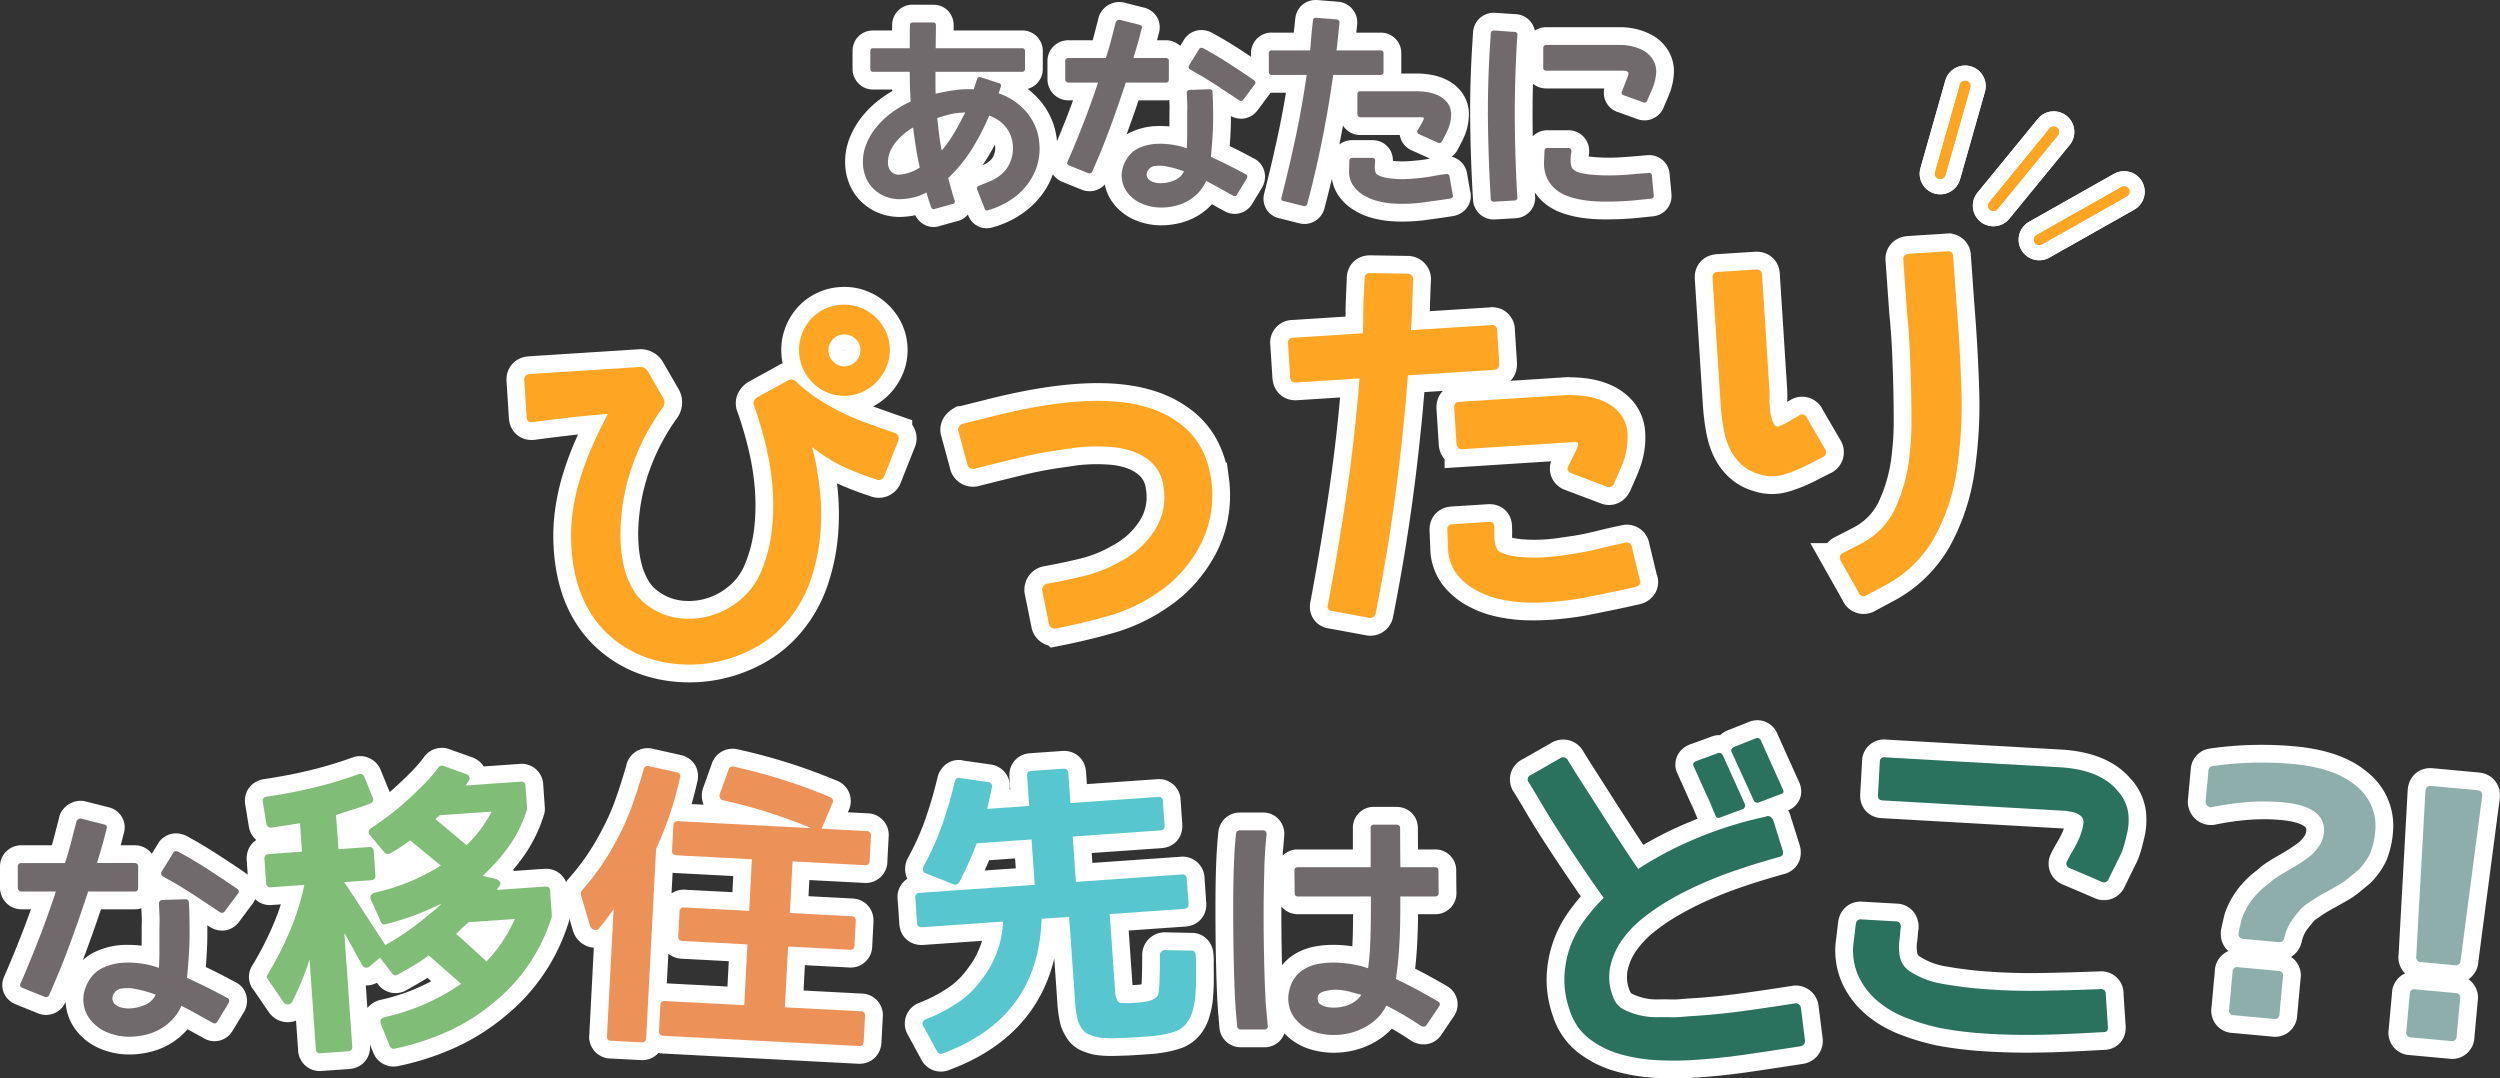
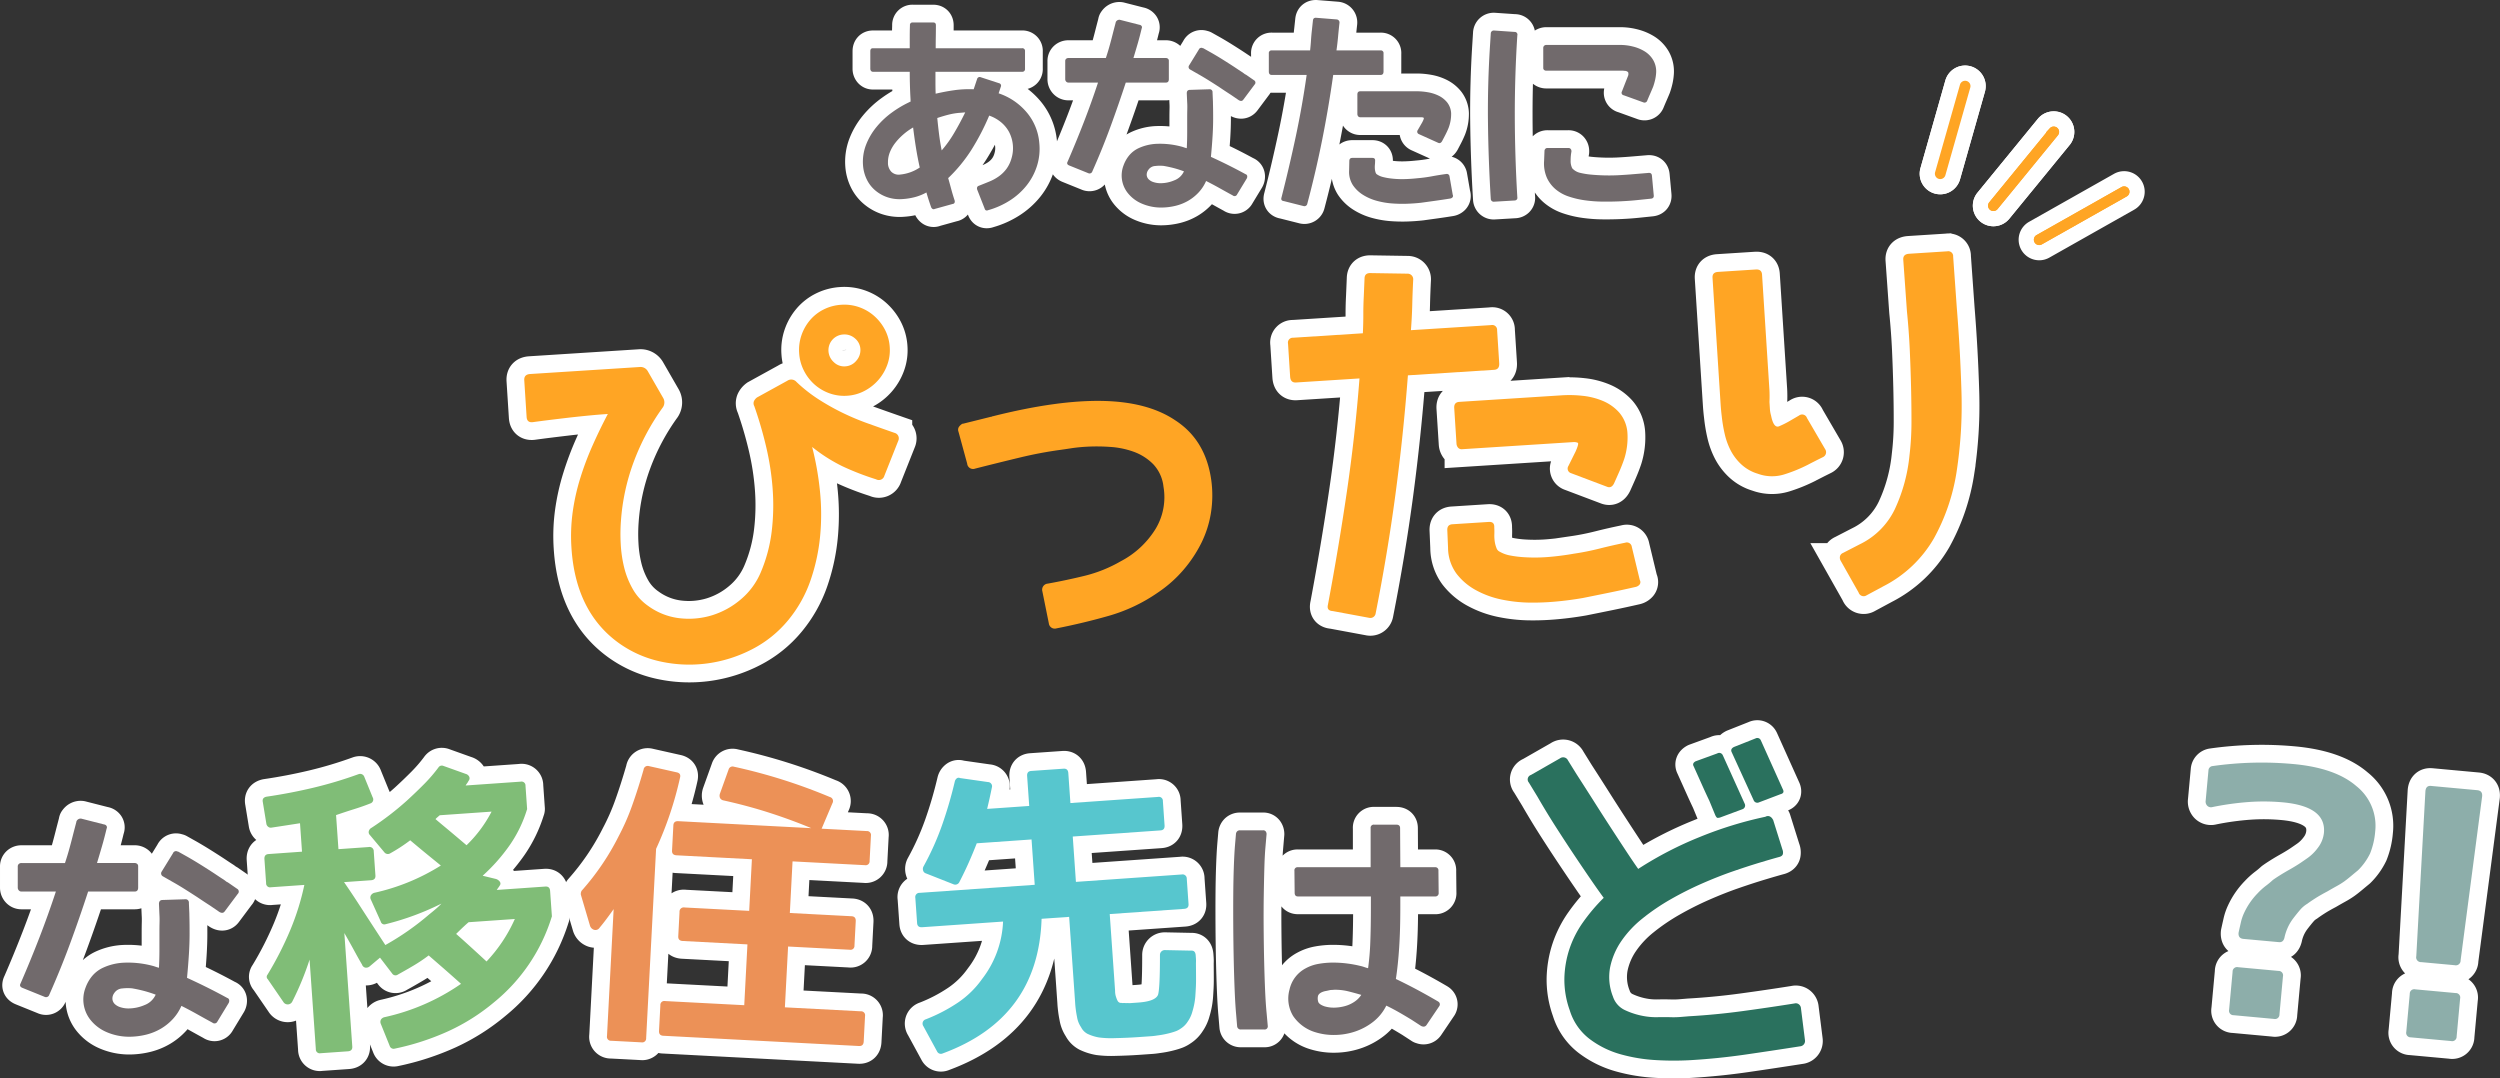
<svg xmlns="http://www.w3.org/2000/svg" width="492.744" height="212.547" viewBox="0 0 492.744 212.547">
  <rect x="0" y="0" width="492.744" height="212.547" fill="#333333" stroke="none" />
  <g id="search_title" transform="translate(-200.782 -2952.626)">
    <g id="グループ_805" data-name="グループ 805">
      <g id="グループ_803" data-name="グループ 803">
        <path id="パス_1094" data-name="パス 1094" d="M377.834,3039.487l-2.751,6.928a1.12,1.12,0,0,1-1.626.684,53.236,53.236,0,0,1-6.662-2.586,31.771,31.771,0,0,1-5.942-3.794,58.047,58.047,0,0,1,1.531,8.613,45.1,45.1,0,0,1,.034,9.035,37.622,37.622,0,0,1-1.91,8.725,25.181,25.181,0,0,1-4.368,7.758,22.556,22.556,0,0,1-7.146,5.755,26.916,26.916,0,0,1-8.787,2.776,26.528,26.528,0,0,1-9.17-.358,22.125,22.125,0,0,1-8.368-3.71q-8.449-6.138-9.255-18.718a34.827,34.827,0,0,1,.241-7.021,41.832,41.832,0,0,1,1.495-6.7,57.925,57.925,0,0,1,2.42-6.435q1.393-3.138,3.014-6.218-1.736.111-3.9.322t-4.218.451q-2.054.242-3.818.462c-1.176.148-2.077.268-2.7.354q-1.291.229-1.371-1l-.463-7.231c-.049-.769.336-1.182,1.155-1.235l21.618-1.383a1.632,1.632,0,0,1,1.578.844l3.022,5.25a1.735,1.735,0,0,1-.029,1.817,45.383,45.383,0,0,0-5.771,10.787,41.81,41.81,0,0,0-2.521,11.667,34.945,34.945,0,0,0-.043,4.431,24.876,24.876,0,0,0,.66,4.64,16.509,16.509,0,0,0,1.69,4.284,10.112,10.112,0,0,0,3.046,3.361,13.009,13.009,0,0,0,6.217,2.434,15.643,15.643,0,0,0,6.423-.591,16.041,16.041,0,0,0,5.678-3.158,14.136,14.136,0,0,0,3.906-5.332,29.6,29.6,0,0,0,2.137-8.013,43.485,43.485,0,0,0,.191-8.36,52.968,52.968,0,0,0-1.3-8.411,78.1,78.1,0,0,0-2.323-7.946,1.142,1.142,0,0,1-.062-.976,1.953,1.953,0,0,1,.607-.729l5.96-3.284a1.377,1.377,0,0,1,1.83.245,29.385,29.385,0,0,0,4.357,3.425,46.96,46.96,0,0,0,4.631,2.607,49.134,49.134,0,0,0,4.925,2.081q2.564.922,5.384,1.905A1.114,1.114,0,0,1,377.834,3039.487Zm-1.685-18.4a8.368,8.368,0,0,1-.5,3.48,9.38,9.38,0,0,1-4.5,5.116,8.387,8.387,0,0,1-3.388.942,8.548,8.548,0,0,1-3.552-.5,8.948,8.948,0,0,1-2.945-1.771,9.2,9.2,0,0,1-2.062-2.736,8.754,8.754,0,0,1-.907-3.39,8.934,8.934,0,0,1,.462-3.55,9.252,9.252,0,0,1,1.7-2.977,8.513,8.513,0,0,1,2.7-2.095,8.935,8.935,0,0,1,3.462-.913,8.771,8.771,0,0,1,3.478.468,8.943,8.943,0,0,1,2.979,1.734,9.454,9.454,0,0,1,2.134,2.73A8.561,8.561,0,0,1,376.149,3021.083Zm-5.784.37a2.951,2.951,0,0,0-1.081-2.144,3.124,3.124,0,0,0-2.3-.761,3.094,3.094,0,0,0-2.91,3.307A3.162,3.162,0,0,0,365.12,3024a2.9,2.9,0,0,0,2.267.834,3.016,3.016,0,0,0,2.179-1.119A3.113,3.113,0,0,0,370.365,3021.453Z" fill="none" stroke="#fff" stroke-width="7" />
-         <path id="パス_1095" data-name="パス 1095" d="M429.038,3069.389a32.63,32.63,0,0,1-9.544,4.565q-5.026,1.447-10.475,2.522a1.174,1.174,0,0,1-1.515-.992l-1.274-6.306a1.2,1.2,0,0,1,1.064-1.521q3.73-.673,7.341-1.559a27.151,27.151,0,0,0,7.042-2.846,17.651,17.651,0,0,0,6.918-6.467,12.087,12.087,0,0,0,1.506-8.227,7.612,7.612,0,0,0-2.027-4.445,10.346,10.346,0,0,0-3.822-2.44,16.8,16.8,0,0,0-4.744-.967,37.153,37.153,0,0,0-4.72-.026q-1.592.1-2.885.3t-2.157.319a79.765,79.765,0,0,0-7.854,1.482q-3.9.939-7.754,1.912l-1.143.291a1.169,1.169,0,0,1-1.588-.989l-1.709-6.277a1.037,1.037,0,0,1,.085-.95,2.148,2.148,0,0,1,.686-.624l.144-.01,5.5-1.368.145-.01a.293.293,0,0,1,.212-.086q12.787-3.213,21.693-3.02t14.292,3.84q5.985,3.9,7.072,11.816a22.2,22.2,0,0,1-.065,6.356,20.612,20.612,0,0,1-1.871,5.928,25.777,25.777,0,0,1-3.542,5.344A24.843,24.843,0,0,1,429.038,3069.389Z" fill="none" stroke="#fff" stroke-width="7" />
        <path id="パス_1096" data-name="パス 1096" d="M495.858,3017.709l.416,6.508q.08,1.228-1.006,1.3l-16.99,1.086q-.909,11.892-2.456,23.46t-3.906,23.479a1.052,1.052,0,0,1-1.179.874l-7.272-1.35q-1.239-.066-.951-1.246,2.112-11.241,3.73-22.27t2.491-22.337l-12.508.8q-1.084.071-1.163-1.158l-.416-6.508a.962.962,0,0,1,1.015-1.155l13.737-.878q.092-1.967.089-3.708t.094-3.635l.145-3.421c0-.774.411-1.14,1.237-1.1l7.266.116a1.094,1.094,0,0,1,1.091,1.163q-.129,2.553-.189,4.987t-.262,4.988L494.7,3016.7A.959.959,0,0,1,495.858,3017.709Zm26.539,42.658,1.582,6.578a.794.794,0,0,1-.05.91,1.381,1.381,0,0,1-.734.446q-2.648.606-5.227,1.134t-5.232,1.06q-2.655.46-5.327.7a49.586,49.586,0,0,1-5.358.2,29.012,29.012,0,0,1-5.3-.6,18.132,18.132,0,0,1-5.017-1.821,12.132,12.132,0,0,1-3.875-3.273,8.754,8.754,0,0,1-1.671-5.12l-.144-3.4q-.075-1.156,1.01-1.226l7.157-.457c.77-.05,1.134.315,1.087,1.091.027.434.032.9.015,1.378a8.033,8.033,0,0,0,.1,1.518,5.768,5.768,0,0,0,.329,1.177,1.234,1.234,0,0,0,.663.72,6.379,6.379,0,0,0,2.08.739,21.323,21.323,0,0,0,2.2.295,33.424,33.424,0,0,0,5.153,0q2.529-.2,5.112-.653a51.256,51.256,0,0,0,5.09-1.015q2.5-.63,5.079-1.159A.983.983,0,0,1,522.4,3060.367Zm-.864-22.595a13.976,13.976,0,0,1-.606,5.267q-.429,1.261-.967,2.493t-1.047,2.355q-.515,1.05-1.409.67l-7.067-2.669a.944.944,0,0,1-.527-1.417l1.415-2.851q.634-1.418.473-1.7a1.8,1.8,0,0,0-.882-.161l-.867.055-.724.046-20.315,1.3a.941.941,0,0,1-.855-.308,1.354,1.354,0,0,1-.3-.779l-.448-7.013q-.075-1.156,1.01-1.226l20.316-1.3a23.572,23.572,0,0,1,4,.108,14.082,14.082,0,0,1,3.986,1.014,8.947,8.947,0,0,1,3.193,2.264A6.883,6.883,0,0,1,521.533,3037.772Z" fill="none" stroke="#fff" stroke-width="7" />
        <path id="パス_1097" data-name="パス 1097" d="M556.926,3035l3.589,6.159a1.061,1.061,0,0,1-.41,1.551q-.843.417-1.582.791t-1.371.705a29.407,29.407,0,0,1-4.74,1.937,8.107,8.107,0,0,1-5.162-.143,8.284,8.284,0,0,1-3.239-1.825,10.073,10.073,0,0,1-2.1-2.734,13.564,13.564,0,0,1-1.188-3.262,29.194,29.194,0,0,1-.586-3.484c-.1-.816-.176-1.623-.227-2.418s-.1-1.529-.142-2.2l-1.451-22.7q-.07-1.085,1.087-1.159l7.447-.477q1.155-.072,1.226,1.012l1.452,22.7c.019.289.029.651.033,1.087s-.005.872-.025,1.309c.027.433.056.88.085,1.337a6.068,6.068,0,0,0,.23,1.328q.537,2.725,1.73,2.067a17.1,17.1,0,0,0,1.9-.957l1.891-1.1A1,1,0,0,1,556.926,3035Zm28.817-31.823.72,10.116q.339,4.191.57,8.349t.354,8.36q.118,4.133-.14,8.032t-.823,7.566a39.6,39.6,0,0,1-4.493,13.172,24.086,24.086,0,0,1-9.889,9.381l-3.369,1.813a1.036,1.036,0,0,1-1.561-.555l-3.519-6.234a1.231,1.231,0,0,1-.164-.862.96.96,0,0,1,.573-.689l3.372-1.74a14.764,14.764,0,0,0,6.857-6.864,32.556,32.556,0,0,0,2.911-10.676,55.052,55.052,0,0,0,.386-6.449q.006-3.3-.08-6.928t-.251-7.317q-.164-3.692-.561-7.658l-.725-10.188q-.07-1.086,1.159-1.164l7.52-.481A.96.96,0,0,1,585.743,3003.178Z" fill="none" stroke="#fff" stroke-width="7" />
      </g>
      <g id="グループ_804" data-name="グループ 804">
        <path id="パス_1098" data-name="パス 1098" d="M377.834,3039.487l-2.751,6.928a1.12,1.12,0,0,1-1.626.684,53.236,53.236,0,0,1-6.662-2.586,31.771,31.771,0,0,1-5.942-3.794,58.047,58.047,0,0,1,1.531,8.613,45.1,45.1,0,0,1,.034,9.035,37.622,37.622,0,0,1-1.91,8.725,25.181,25.181,0,0,1-4.368,7.758,22.556,22.556,0,0,1-7.146,5.755,26.916,26.916,0,0,1-8.787,2.776,26.528,26.528,0,0,1-9.17-.358,22.125,22.125,0,0,1-8.368-3.71q-8.449-6.138-9.255-18.718a34.827,34.827,0,0,1,.241-7.021,41.832,41.832,0,0,1,1.495-6.7,57.925,57.925,0,0,1,2.42-6.435q1.393-3.138,3.014-6.218-1.736.111-3.9.322t-4.218.451q-2.054.242-3.818.462c-1.176.148-2.077.268-2.7.354q-1.291.229-1.371-1l-.463-7.231c-.049-.769.336-1.182,1.155-1.235l21.618-1.383a1.632,1.632,0,0,1,1.578.844l3.022,5.25a1.735,1.735,0,0,1-.029,1.817,45.383,45.383,0,0,0-5.771,10.787,41.81,41.81,0,0,0-2.521,11.667,34.945,34.945,0,0,0-.043,4.431,24.876,24.876,0,0,0,.66,4.64,16.509,16.509,0,0,0,1.69,4.284,10.112,10.112,0,0,0,3.046,3.361,13.009,13.009,0,0,0,6.217,2.434,15.643,15.643,0,0,0,6.423-.591,16.041,16.041,0,0,0,5.678-3.158,14.136,14.136,0,0,0,3.906-5.332,29.6,29.6,0,0,0,2.137-8.013,43.485,43.485,0,0,0,.191-8.36,52.968,52.968,0,0,0-1.3-8.411,78.1,78.1,0,0,0-2.323-7.946,1.142,1.142,0,0,1-.062-.976,1.953,1.953,0,0,1,.607-.729l5.96-3.284a1.377,1.377,0,0,1,1.83.245,29.385,29.385,0,0,0,4.357,3.425,46.96,46.96,0,0,0,4.631,2.607,49.134,49.134,0,0,0,4.925,2.081q2.564.922,5.384,1.905A1.114,1.114,0,0,1,377.834,3039.487Zm-1.685-18.4a8.368,8.368,0,0,1-.5,3.48,9.38,9.38,0,0,1-4.5,5.116,8.387,8.387,0,0,1-3.388.942,8.548,8.548,0,0,1-3.552-.5,8.948,8.948,0,0,1-2.945-1.771,9.2,9.2,0,0,1-2.062-2.736,8.754,8.754,0,0,1-.907-3.39,8.934,8.934,0,0,1,.462-3.55,9.252,9.252,0,0,1,1.7-2.977,8.513,8.513,0,0,1,2.7-2.095,8.935,8.935,0,0,1,3.462-.913,8.771,8.771,0,0,1,3.478.468,8.943,8.943,0,0,1,2.979,1.734,9.454,9.454,0,0,1,2.134,2.73A8.561,8.561,0,0,1,376.149,3021.083Zm-5.784.37a2.951,2.951,0,0,0-1.081-2.144,3.124,3.124,0,0,0-2.3-.761,3.094,3.094,0,0,0-2.91,3.307A3.162,3.162,0,0,0,365.12,3024a2.9,2.9,0,0,0,2.267.834,3.016,3.016,0,0,0,2.179-1.119A3.113,3.113,0,0,0,370.365,3021.453Z" fill="#ffa524" />
        <path id="パス_1099" data-name="パス 1099" d="M429.038,3069.389a32.63,32.63,0,0,1-9.544,4.565q-5.026,1.447-10.475,2.522a1.174,1.174,0,0,1-1.515-.992l-1.274-6.306a1.2,1.2,0,0,1,1.064-1.521q3.73-.673,7.341-1.559a27.151,27.151,0,0,0,7.042-2.846,17.651,17.651,0,0,0,6.918-6.467,12.087,12.087,0,0,0,1.506-8.227,7.612,7.612,0,0,0-2.027-4.445,10.346,10.346,0,0,0-3.822-2.44,16.8,16.8,0,0,0-4.744-.967,37.153,37.153,0,0,0-4.72-.026q-1.592.1-2.885.3t-2.157.319a79.765,79.765,0,0,0-7.854,1.482q-3.9.939-7.754,1.912l-1.143.291a1.169,1.169,0,0,1-1.588-.989l-1.709-6.277a1.037,1.037,0,0,1,.085-.95,2.148,2.148,0,0,1,.686-.624l.144-.01,5.5-1.368.145-.01a.293.293,0,0,1,.212-.086q12.787-3.213,21.693-3.02t14.292,3.84q5.985,3.9,7.072,11.816a22.2,22.2,0,0,1-.065,6.356,20.612,20.612,0,0,1-1.871,5.928,25.777,25.777,0,0,1-3.542,5.344A24.843,24.843,0,0,1,429.038,3069.389Z" fill="#ffa524" />
        <path id="パス_1100" data-name="パス 1100" d="M495.858,3017.709l.416,6.508q.08,1.228-1.006,1.3l-16.99,1.086q-.909,11.892-2.456,23.46t-3.906,23.479a1.052,1.052,0,0,1-1.179.874l-7.272-1.35q-1.239-.066-.951-1.246,2.112-11.241,3.73-22.27t2.491-22.337l-12.508.8q-1.084.071-1.163-1.158l-.416-6.508a.962.962,0,0,1,1.015-1.155l13.737-.878q.092-1.967.089-3.708t.094-3.635l.145-3.421c0-.774.411-1.14,1.237-1.1l7.266.116a1.094,1.094,0,0,1,1.091,1.163q-.129,2.553-.189,4.987t-.262,4.988L494.7,3016.7A.959.959,0,0,1,495.858,3017.709Zm26.539,42.658,1.582,6.578a.794.794,0,0,1-.05.91,1.381,1.381,0,0,1-.734.446q-2.648.606-5.227,1.134t-5.232,1.06q-2.655.46-5.327.7a49.586,49.586,0,0,1-5.358.2,29.012,29.012,0,0,1-5.3-.6,18.132,18.132,0,0,1-5.017-1.821,12.132,12.132,0,0,1-3.875-3.273,8.754,8.754,0,0,1-1.671-5.12l-.144-3.4q-.075-1.156,1.01-1.226l7.157-.457c.77-.05,1.134.315,1.087,1.091.027.434.032.9.015,1.378a8.033,8.033,0,0,0,.1,1.518,5.768,5.768,0,0,0,.329,1.177,1.234,1.234,0,0,0,.663.72,6.379,6.379,0,0,0,2.08.739,21.323,21.323,0,0,0,2.2.295,33.424,33.424,0,0,0,5.153,0q2.529-.2,5.112-.653a51.256,51.256,0,0,0,5.09-1.015q2.5-.63,5.079-1.159A.983.983,0,0,1,522.4,3060.367Zm-.864-22.595a13.976,13.976,0,0,1-.606,5.267q-.429,1.261-.967,2.493t-1.047,2.355q-.515,1.05-1.409.67l-7.067-2.669a.944.944,0,0,1-.527-1.417l1.415-2.851q.634-1.418.473-1.7a1.8,1.8,0,0,0-.882-.161l-.867.055-.724.046-20.315,1.3a.941.941,0,0,1-.855-.308,1.354,1.354,0,0,1-.3-.779l-.448-7.013q-.075-1.156,1.01-1.226l20.316-1.3a23.572,23.572,0,0,1,4,.108,14.082,14.082,0,0,1,3.986,1.014,8.947,8.947,0,0,1,3.193,2.264A6.883,6.883,0,0,1,521.533,3037.772Z" fill="#ffa524" />
        <path id="パス_1101" data-name="パス 1101" d="M556.926,3035l3.589,6.159a1.061,1.061,0,0,1-.41,1.551q-.843.417-1.582.791t-1.371.705a29.407,29.407,0,0,1-4.74,1.937,8.107,8.107,0,0,1-5.162-.143,8.284,8.284,0,0,1-3.239-1.825,10.073,10.073,0,0,1-2.1-2.734,13.564,13.564,0,0,1-1.188-3.262,29.194,29.194,0,0,1-.586-3.484c-.1-.816-.176-1.623-.227-2.418s-.1-1.529-.142-2.2l-1.451-22.7q-.07-1.085,1.087-1.159l7.447-.477q1.155-.072,1.226,1.012l1.452,22.7c.019.289.029.651.033,1.087s-.005.872-.025,1.309c.027.433.056.88.085,1.337a6.068,6.068,0,0,0,.23,1.328q.537,2.725,1.73,2.067a17.1,17.1,0,0,0,1.9-.957l1.891-1.1A1,1,0,0,1,556.926,3035Zm28.817-31.823.72,10.116q.339,4.191.57,8.349t.354,8.36q.118,4.133-.14,8.032t-.823,7.566a39.6,39.6,0,0,1-4.493,13.172,24.086,24.086,0,0,1-9.889,9.381l-3.369,1.813a1.036,1.036,0,0,1-1.561-.555l-3.519-6.234a1.231,1.231,0,0,1-.164-.862.96.96,0,0,1,.573-.689l3.372-1.74a14.764,14.764,0,0,0,6.857-6.864,32.556,32.556,0,0,0,2.911-10.676,55.052,55.052,0,0,0,.386-6.449q.006-3.3-.08-6.928t-.251-7.317q-.164-3.692-.561-7.658l-.725-10.188q-.07-1.086,1.159-1.164l7.52-.481A.96.96,0,0,1,585.743,3003.178Z" fill="#ffa524" />
      </g>
    </g>
    <g id="グループ_808" data-name="グループ 808">
      <g id="グループ_806" data-name="グループ 806">
        <path id="パス_1102" data-name="パス 1102" d="M228.012,3123.372v4.193q0,.784-.691.784h-9.17q-1.7,5.206-3.548,10.229t-4.1,10.091a.671.671,0,0,1-.967.415l-4.331-1.751q-.691-.278-.369-.875,1.98-4.563,3.709-9.031t3.248-9.078h-6.773a.68.68,0,0,1-.53-.231.8.8,0,0,1-.207-.553v-4.146a.644.644,0,0,1,.207-.507.767.767,0,0,1,.53-.184h8.571q.506-1.521.921-3.041t.783-3l.554-2.12c0-.092.015-.137.045-.137a.894.894,0,0,1,.876-.461l4.516,1.152a.675.675,0,0,1,.483.276.538.538,0,0,1,.023.553q-.414,1.752-.9,3.433t-.991,3.341h7.419a.765.765,0,0,1,.484.161A.576.576,0,0,1,228.012,3123.372Zm17.832,26.956-2.211,3.641a.623.623,0,0,1-.968.23q-1.521-.829-3.041-1.682t-3.087-1.636a9.27,9.27,0,0,1-1.613,2.512,10.306,10.306,0,0,1-2.35,1.935,10.941,10.941,0,0,1-2.972,1.221,14.15,14.15,0,0,1-3.479.415,11.172,11.172,0,0,1-4.4-.945,8.138,8.138,0,0,1-3.249-2.557,6.455,6.455,0,0,1-.83-6.175,7.777,7.777,0,0,1,1.129-2.073,6.235,6.235,0,0,1,2.35-1.866,10.978,10.978,0,0,1,3.871-.968,18.847,18.847,0,0,1,5.737.576q.367.093.691.207a6.928,6.928,0,0,0,.691.207q.091-1.8.092-3.478v-3.341q0-1.152.023-2.073c.016-.615.007-1.137-.023-1.567l-.092-2.12c0-.521.245-.783.737-.783l4.424-.139a.652.652,0,0,1,.737.737l.092,2.075c0,.091.007.491.023,1.2s.023,1.613.023,2.719q0,1.982-.138,4.17t-.369,4.585q2.119.968,4.055,1.935t3.871,2.027a.525.525,0,0,1,.391.461A.918.918,0,0,1,245.844,3150.328Zm-14.376-1.659q-1.243-.46-2.4-.76t-2.258-.484a9.216,9.216,0,0,0-1.935.023,2.014,2.014,0,0,0-1.567.9,1.805,1.805,0,0,0-.369,1.174,1.54,1.54,0,0,0,.461.992,2.76,2.76,0,0,0,1.152.644,5.178,5.178,0,0,0,1.567.231,8.1,8.1,0,0,0,3.156-.668A3.9,3.9,0,0,0,231.468,3148.669Zm16.174-19.859-2.581,3.456q-.369.507-1.06.091l-1.751-1.2q-1.29-.831-2.58-1.7-1.061-.692-2.373-1.52t-2.466-1.475l-1.935-1.106a.648.648,0,0,1-.23-.967l2.212-3.595a.634.634,0,0,1,.921-.322h.093l1.889,1.059q1.288.738,2.649,1.59t2.557,1.636l1.037.691c.323.215.606.4.853.553l.553.415.276.138,1.8,1.244A.622.622,0,0,1,247.642,3128.81Z" fill="none" stroke="#fff" stroke-linejoin="round" stroke-width="7" />
        <path id="パス_1103" data-name="パス 1103" d="M260.306,3120.489l-.393-5.606-2.757.427q-1.365.213-2.817.431a.778.778,0,0,1-.654-.13.916.916,0,0,1-.392-.559l-.714-4.352q-.18-.868.748-1.05,4.647-.678,9.179-1.757a81.572,81.572,0,0,0,8.939-2.679.875.875,0,0,1,1.155.564l1.629,3.994a.815.815,0,0,1-.444,1.206q-1.428.57-3.122,1.1t-3.643,1.2l.47,6.716,5.957-.417a.829.829,0,0,1,1,.869l.331,4.731q.061.877-.873.942l-5.315.371q1.369,1.961,3.344,5.02t4.8,7.382a52.779,52.779,0,0,0,8.674-6.065q.888-.706,1.5-1.25a10.251,10.251,0,0,0,.879-.853,52.991,52.991,0,0,1-10.985,4.054.73.73,0,0,1-.975-.518l-1.946-4.324a.862.862,0,0,1,0-.823,1.133,1.133,0,0,1,.668-.515,41.443,41.443,0,0,0,13.123-5.378q-.933-.757-2.426-1.973t-3.615-3a32.626,32.626,0,0,1-3.929,2.564.875.875,0,0,1-1.126-.156l-2.881-3.438a.787.787,0,0,1-.229-.746,1.049,1.049,0,0,1,.539-.684,57.352,57.352,0,0,0,6.908-5.3q1.875-1.715,3.465-3.323a30.283,30.283,0,0,0,2.823-3.279.789.789,0,0,1,.976-.3l4.394,1.572a1.064,1.064,0,0,1,.684.539.741.741,0,0,1-.118.829,3.561,3.561,0,0,1-.316.521,3.922,3.922,0,0,0-.265.4l10.863-.76a.775.775,0,0,1,.937.814l.315,4.5a.344.344,0,0,1-.042.239,25.247,25.247,0,0,1-3.333,6.894,35.793,35.793,0,0,1-5.384,6.1l2.627.637a1.476,1.476,0,0,1,.773.563.607.607,0,0,1-.037.736,4.092,4.092,0,0,1-.265.4q-.16.218-.32.463l9.579-.67c.583-.041.9.251.941.873l.343,4.906a.341.341,0,0,1-.042.238,35,35,0,0,1-11.384,16.819,39.8,39.8,0,0,1-8.908,5.64,50.059,50.059,0,0,1-10.644,3.474.8.8,0,0,1-.975-.519l-1.775-4.4a.973.973,0,0,1,.032-.794,1.1,1.1,0,0,1,.7-.489,42.272,42.272,0,0,0,15.093-6.573q-2.129-1.905-3.691-3.263t-2.687-2.336a31.045,31.045,0,0,1-2.971,2q-1.521.9-3.1,1.772a.781.781,0,0,1-1.13-.215l-2.39-3.119-2.05,1.728a1.068,1.068,0,0,1-.864.237.894.894,0,0,1-.629-.6q-.666-1.128-1.508-2.683t-1.979-3.53l1.565,22.369q.06.876-.874.941l-5.373.376a.775.775,0,0,1-.937-.814l-1.234-17.639a56.917,56.917,0,0,1-3.412,8.279,1,1,0,0,1-1.756.065l-3.072-4.481a.637.637,0,0,1-.061-.877,66.165,66.165,0,0,0,4.542-8.915,49.892,49.892,0,0,0,2.73-8.79l-6.6.462a.776.776,0,0,1-.937-.814l-.331-4.732c-.044-.622.227-.955.811-1Zm27.141-7.179c-.442.382-.682.595-.718.636l-.109.125q.5.435,2,1.68t4.116,3.469a25.521,25.521,0,0,0,4.936-6.625Zm5.7,21.082q-.389.321-.966.86t-1.348,1.3l-.054.062a.167.167,0,0,1-.113.067q1,.87,2.5,2.231t3.512,3.218a29.86,29.86,0,0,0,5.577-8.372Z" fill="none" stroke="#fff" stroke-linejoin="round" stroke-width="7" />
        <path id="パス_1104" data-name="パス 1104" d="M328.137,3157.239a.776.776,0,0,1-.924.831l-5.963-.312a.776.776,0,0,1-.831-.923l1.311-25.024q-.759,1.074-1.453,2t-1.319,1.662a.957.957,0,0,1-1.106.411,1.233,1.233,0,0,1-.8-.864l-1.792-6.074a1.357,1.357,0,0,1,.157-.754,49.4,49.4,0,0,0,7.306-10.757,44.655,44.655,0,0,0,2.663-6.075q1.168-3.279,2.245-7.034a.812.812,0,0,1,1.034-.708l5.447,1.223q.929.167.708,1.034a69.475,69.475,0,0,1-4.724,14.058Zm42.313-5.287a.777.777,0,0,1,.831.924l-.263,5.028q-.05.935-.926.889l-38.589-2.022q-.877-.047-.828-.982l.263-5.027a.776.776,0,0,1,.923-.831l15.611.817.628-11.985-12.746-.668q-.936-.049-.889-.927l.251-4.794a.829.829,0,0,1,.985-.887l12.746.668.533-10.173-14.851-.778q-.936-.05-.889-.927l.26-4.969q.047-.876.981-.829l26.194,1.374q-3.844-1.609-8.168-3.008t-9.192-2.475a.947.947,0,0,1-.62-.473,1.2,1.2,0,0,1-.014-.85l1.716-4.776a.807.807,0,0,1,1.025-.533,108.928,108.928,0,0,1,18.917,5.975.819.819,0,0,1,.523,1.2l-2.14,5.047,8.887.466a.776.776,0,0,1,.831.923l-.261,4.969a.776.776,0,0,1-.923.831l-14.266-.747-.533,10.173,12.161.638q.877.045.828.981l-.251,4.794a.776.776,0,0,1-.923.831l-12.161-.636-.629,11.985Z" fill="none" stroke="#fff" stroke-linejoin="round" stroke-width="7" />
        <path id="パス_1105" data-name="パス 1105" d="M382.786,3154.905a.943.943,0,0,1-.118-.842.9.9,0,0,1,.608-.542,32.262,32.262,0,0,0,6.37-3.322,18.466,18.466,0,0,0,4.7-4.612,19.816,19.816,0,0,0,4.138-11.323l-15.944,1.114q-.936.066-1-.811l-.347-4.963a.826.826,0,0,1,.869-1l22.661-1.585-.625-8.937-10.8.756q-.7,1.809-1.557,3.748t-1.9,3.947a.891.891,0,0,1-1.147.374l-5.432-2.144a.8.8,0,0,1-.54-.578,1.01,1.01,0,0,1,.091-.8,53.766,53.766,0,0,0,3.656-8.15,84.244,84.244,0,0,0,2.509-8.6,1.07,1.07,0,0,1,.371-.584.59.59,0,0,1,.64-.074l5.513.789a.828.828,0,0,1,.779,1.06q-.391,1.965-.937,4.233l8.294-.581-.412-5.9q-.066-.935.81-1l6.366-.445q.876-.062.942.873l.412,5.9,17.288-1.209a.777.777,0,0,1,.938.815l.334,4.79q.066.935-.81.995l-17.288,1.209.625,8.936,20.85-1.458a.828.828,0,0,1,1,.869l.347,4.964c.041.584-.251.9-.873.942l-14.66,1.025,1.058,15.127a3.635,3.635,0,0,0,.207,1.277c.049.154.1.286.145.4a2.188,2.188,0,0,0,.138.284.742.742,0,0,0,.616.426l.117-.008a1.217,1.217,0,0,0,.471.025l.117-.008a2.11,2.11,0,0,0,.53.022l.117-.008a3.525,3.525,0,0,0,.763,0l1.343-.094q3.33-.233,3.886-1.5.393-1.081.392-7.833a.953.953,0,0,1,.986-1.008l5.172.108q.818-.057.887.936l.047.671a6.89,6.89,0,0,1,0,.852q.018,1.935.018,2.757.014,1.056-.035,2.027t-.109,1.8a13.878,13.878,0,0,1-.559,2.915,6.22,6.22,0,0,1-.917,2,4.4,4.4,0,0,1-1.37,1.387,4.172,4.172,0,0,1-.9.5q-.458.177-1.033.336a18.308,18.308,0,0,1-2.72.541,13.188,13.188,0,0,1-1.4.158l-2.278.159q-1.11.078-2.25.128t-2.372.078a19.158,19.158,0,0,1-3.179-.13,8.7,8.7,0,0,1-2.28-.722,2.992,2.992,0,0,1-1.266-1.319,4.865,4.865,0,0,1-.786-2,20.068,20.068,0,0,1-.383-2.966l-1.172-16.762-5.432.379q-.625,19.589-19.508,26.543a.824.824,0,0,1-1.084-.394Z" fill="none" stroke="#fff" stroke-linejoin="round" stroke-width="7" />
        <path id="パス_1106" data-name="パス 1106" d="M450.426,3152.264l.231,2.58a.611.611,0,0,1-.692.691H445.4a.7.7,0,0,1-.783-.645l-.185-2.212q-.185-2.027-.3-4.838t-.185-5.99q-.069-3.18-.092-6.52t0-6.382q.023-3.041.115-5.576t.23-4.192l.185-2.166a.851.851,0,0,1,.253-.553.775.775,0,0,1,.53-.185h4.562a.6.6,0,0,1,.53.231.867.867,0,0,1,.161.507l-.23,2.673q-.138,1.566-.207,4.008t-.116,5.414q-.046,2.973-.023,6.244t.092,6.381q.071,3.113.185,5.853T450.426,3152.264Zm34.006-1.29-2.488,3.685a.7.7,0,0,1-.922.231.188.188,0,0,1-.138-.046l-1.843-1.2q-1.2-.738-2.488-1.475t-2.535-1.336a9.186,9.186,0,0,1-2.6,3.2,11.983,11.983,0,0,1-3.571,1.913,13.009,13.009,0,0,1-3.986.668,12.094,12.094,0,0,1-3.8-.53,8.07,8.07,0,0,1-4.4-3.2,6.612,6.612,0,0,1-.714-5.231,6.241,6.241,0,0,1,3.133-4.146,8.152,8.152,0,0,1,2.558-.9,16.16,16.16,0,0,1,2.88-.254,21.73,21.73,0,0,1,2.856.185,22.5,22.5,0,0,1,2.488.461,6.923,6.923,0,0,1,.807.23c.26.092.514.169.76.231a51.485,51.485,0,0,0,.438-5.207q.114-2.949.115-6.774v-2.166H456.6q-.645,0-.645-.737l-.045-4.331a.61.61,0,0,1,.69-.691h14.331v-7.7a.611.611,0,0,1,.691-.69H476q.738,0,.738.69l.046,7.7H483.6a.611.611,0,0,1,.692.691l.046,4.331a.651.651,0,0,1-.738.737h-6.819v2.074q0,4.608-.23,8.064t-.645,6.128q2.211,1.061,4.192,2.12t4.1,2.3l.138.092A.619.619,0,0,1,484.432,3150.974Zm-15.344-2.258q-1.245-.369-2.534-.692a10.854,10.854,0,0,0-2.627-.322c-.123,0-.261.008-.414.023s-.308.023-.461.023c-.155.03-.331.069-.53.115s-.392.085-.576.116q-1.152.275-1.383.92a2.216,2.216,0,0,0,.046,1.2q.184.509,1.244.876a6.354,6.354,0,0,0,1.959.253,8.481,8.481,0,0,0,2.05-.3,6.228,6.228,0,0,0,1.866-.852A4.782,4.782,0,0,0,469.088,3148.716Z" fill="none" stroke="#fff" stroke-linejoin="round" stroke-width="7" />
      </g>
      <g id="グループ_807" data-name="グループ 807">
        <path id="パス_1107" data-name="パス 1107" d="M228.012,3123.372v4.193q0,.784-.691.784h-9.17q-1.7,5.206-3.548,10.229t-4.1,10.091a.671.671,0,0,1-.967.415l-4.331-1.751q-.691-.278-.369-.875,1.98-4.563,3.709-9.031t3.248-9.078h-6.773a.68.68,0,0,1-.53-.231.8.8,0,0,1-.207-.553v-4.146a.644.644,0,0,1,.207-.507.767.767,0,0,1,.53-.184h8.571q.506-1.521.921-3.041t.783-3l.554-2.12c0-.092.015-.137.045-.137a.894.894,0,0,1,.876-.461l4.516,1.152a.675.675,0,0,1,.483.276.538.538,0,0,1,.023.553q-.414,1.752-.9,3.433t-.991,3.341h7.419a.765.765,0,0,1,.484.161A.576.576,0,0,1,228.012,3123.372Zm17.832,26.956-2.211,3.641a.623.623,0,0,1-.968.23q-1.521-.829-3.041-1.682t-3.087-1.636a9.27,9.27,0,0,1-1.613,2.512,10.306,10.306,0,0,1-2.35,1.935,10.941,10.941,0,0,1-2.972,1.221,14.15,14.15,0,0,1-3.479.415,11.172,11.172,0,0,1-4.4-.945,8.138,8.138,0,0,1-3.249-2.557,6.455,6.455,0,0,1-.83-6.175,7.777,7.777,0,0,1,1.129-2.073,6.235,6.235,0,0,1,2.35-1.866,10.978,10.978,0,0,1,3.871-.968,18.847,18.847,0,0,1,5.737.576q.367.093.691.207a6.928,6.928,0,0,0,.691.207q.091-1.8.092-3.478v-3.341q0-1.152.023-2.073c.016-.615.007-1.137-.023-1.567l-.092-2.12c0-.521.245-.783.737-.783l4.424-.139a.652.652,0,0,1,.737.737l.092,2.075c0,.091.007.491.023,1.2s.023,1.613.023,2.719q0,1.982-.138,4.17t-.369,4.585q2.119.968,4.055,1.935t3.871,2.027a.525.525,0,0,1,.391.461A.918.918,0,0,1,245.844,3150.328Zm-14.376-1.659q-1.243-.46-2.4-.76t-2.258-.484a9.216,9.216,0,0,0-1.935.023,2.014,2.014,0,0,0-1.567.9,1.805,1.805,0,0,0-.369,1.174,1.54,1.54,0,0,0,.461.992,2.76,2.76,0,0,0,1.152.644,5.178,5.178,0,0,0,1.567.231,8.1,8.1,0,0,0,3.156-.668A3.9,3.9,0,0,0,231.468,3148.669Zm16.174-19.859-2.581,3.456q-.369.507-1.06.091l-1.751-1.2q-1.29-.831-2.58-1.7-1.061-.692-2.373-1.52t-2.466-1.475l-1.935-1.106a.648.648,0,0,1-.23-.967l2.212-3.595a.634.634,0,0,1,.921-.322h.093l1.889,1.059q1.288.738,2.649,1.59t2.557,1.636l1.037.691c.323.215.606.4.853.553l.553.415.276.138,1.8,1.244A.622.622,0,0,1,247.642,3128.81Z" fill="#716a6c" />
        <path id="パス_1108" data-name="パス 1108" d="M260.306,3120.489l-.393-5.606-2.757.427q-1.365.213-2.817.431a.778.778,0,0,1-.654-.13.916.916,0,0,1-.392-.559l-.714-4.352q-.18-.868.748-1.05,4.647-.678,9.179-1.757a81.572,81.572,0,0,0,8.939-2.679.875.875,0,0,1,1.155.564l1.629,3.994a.815.815,0,0,1-.444,1.206q-1.428.57-3.122,1.1t-3.643,1.2l.47,6.716,5.957-.417a.829.829,0,0,1,1,.869l.331,4.731q.061.877-.873.942l-5.315.371q1.369,1.961,3.344,5.02t4.8,7.382a52.779,52.779,0,0,0,8.674-6.065q.888-.706,1.5-1.25a10.251,10.251,0,0,0,.879-.853,52.991,52.991,0,0,1-10.985,4.054.73.73,0,0,1-.975-.518l-1.946-4.324a.862.862,0,0,1,0-.823,1.133,1.133,0,0,1,.668-.515,41.443,41.443,0,0,0,13.123-5.378q-.933-.757-2.426-1.973t-3.615-3a32.626,32.626,0,0,1-3.929,2.564.875.875,0,0,1-1.126-.156l-2.881-3.438a.787.787,0,0,1-.229-.746,1.049,1.049,0,0,1,.539-.684,57.352,57.352,0,0,0,6.908-5.3q1.875-1.715,3.465-3.323a30.283,30.283,0,0,0,2.823-3.279.789.789,0,0,1,.976-.3l4.394,1.572a1.064,1.064,0,0,1,.684.539.741.741,0,0,1-.118.829,3.561,3.561,0,0,1-.316.521,3.922,3.922,0,0,0-.265.4l10.863-.76a.775.775,0,0,1,.937.814l.315,4.5a.344.344,0,0,1-.042.239,25.247,25.247,0,0,1-3.333,6.894,35.793,35.793,0,0,1-5.384,6.1l2.627.637a1.476,1.476,0,0,1,.773.563.607.607,0,0,1-.037.736,4.092,4.092,0,0,1-.265.4q-.16.218-.32.463l9.579-.67c.583-.041.9.251.941.873l.343,4.906a.341.341,0,0,1-.042.238,35,35,0,0,1-11.384,16.819,39.8,39.8,0,0,1-8.908,5.64,50.059,50.059,0,0,1-10.644,3.474.8.8,0,0,1-.975-.519l-1.775-4.4a.973.973,0,0,1,.032-.794,1.1,1.1,0,0,1,.7-.489,42.272,42.272,0,0,0,15.093-6.573q-2.129-1.905-3.691-3.263t-2.687-2.336a31.045,31.045,0,0,1-2.971,2q-1.521.9-3.1,1.772a.781.781,0,0,1-1.13-.215l-2.39-3.119-2.05,1.728a1.068,1.068,0,0,1-.864.237.894.894,0,0,1-.629-.6q-.666-1.128-1.508-2.683t-1.979-3.53l1.565,22.369q.06.876-.874.941l-5.373.376a.775.775,0,0,1-.937-.814l-1.234-17.639a56.917,56.917,0,0,1-3.412,8.279,1,1,0,0,1-1.756.065l-3.072-4.481a.637.637,0,0,1-.061-.877,66.165,66.165,0,0,0,4.542-8.915,49.892,49.892,0,0,0,2.73-8.79l-6.6.462a.776.776,0,0,1-.937-.814l-.331-4.732c-.044-.622.227-.955.811-1Zm27.141-7.179c-.442.382-.682.595-.718.636l-.109.125q.5.435,2,1.68t4.116,3.469a25.521,25.521,0,0,0,4.936-6.625Zm5.7,21.082q-.389.321-.966.86t-1.348,1.3l-.054.062a.167.167,0,0,1-.113.067q1,.87,2.5,2.231t3.512,3.218a29.86,29.86,0,0,0,5.577-8.372Z" fill="#80bd77" />
        <path id="パス_1109" data-name="パス 1109" d="M328.137,3157.239a.776.776,0,0,1-.924.831l-5.963-.312a.776.776,0,0,1-.831-.923l1.311-25.024q-.759,1.074-1.453,2t-1.319,1.662a.957.957,0,0,1-1.106.411,1.233,1.233,0,0,1-.8-.864l-1.792-6.074a1.357,1.357,0,0,1,.157-.754,49.4,49.4,0,0,0,7.306-10.757,44.655,44.655,0,0,0,2.663-6.075q1.168-3.279,2.245-7.034a.812.812,0,0,1,1.034-.708l5.447,1.223q.929.167.708,1.034a69.475,69.475,0,0,1-4.724,14.058Zm42.313-5.287a.777.777,0,0,1,.831.924l-.263,5.028q-.05.935-.926.889l-38.589-2.022q-.877-.047-.828-.982l.263-5.027a.776.776,0,0,1,.923-.831l15.611.817.628-11.985-12.746-.668q-.936-.049-.889-.927l.251-4.794a.829.829,0,0,1,.985-.887l12.746.668.533-10.173-14.851-.778q-.936-.05-.889-.927l.26-4.969q.047-.876.981-.829l26.194,1.374q-3.844-1.609-8.168-3.008t-9.192-2.475a.947.947,0,0,1-.62-.473,1.2,1.2,0,0,1-.014-.85l1.716-4.776a.807.807,0,0,1,1.025-.533,108.928,108.928,0,0,1,18.917,5.975.819.819,0,0,1,.523,1.2l-2.14,5.047,8.887.466a.776.776,0,0,1,.831.923l-.261,4.969a.776.776,0,0,1-.923.831l-14.266-.747-.533,10.173,12.161.638q.877.045.828.981l-.251,4.794a.776.776,0,0,1-.923.831l-12.161-.636-.629,11.985Z" fill="#ec9157" />
        <path id="パス_1110" data-name="パス 1110" d="M382.786,3154.905a.943.943,0,0,1-.118-.842.9.9,0,0,1,.608-.542,32.262,32.262,0,0,0,6.37-3.322,18.466,18.466,0,0,0,4.7-4.612,19.816,19.816,0,0,0,4.138-11.323l-15.944,1.114q-.936.066-1-.811l-.347-4.963a.826.826,0,0,1,.869-1l22.661-1.585-.625-8.937-10.8.756q-.7,1.809-1.557,3.748t-1.9,3.947a.891.891,0,0,1-1.147.374l-5.432-2.144a.8.8,0,0,1-.54-.578,1.01,1.01,0,0,1,.091-.8,53.766,53.766,0,0,0,3.656-8.15,84.244,84.244,0,0,0,2.509-8.6,1.07,1.07,0,0,1,.371-.584.59.59,0,0,1,.64-.074l5.513.789a.828.828,0,0,1,.779,1.06q-.391,1.965-.937,4.233l8.294-.581-.412-5.9q-.066-.935.81-1l6.366-.445q.876-.062.942.873l.412,5.9,17.288-1.209a.777.777,0,0,1,.938.815l.334,4.79q.066.935-.81.995l-17.288,1.209.625,8.936,20.85-1.458a.828.828,0,0,1,1,.869l.347,4.964c.041.584-.251.9-.873.942l-14.66,1.025,1.058,15.127a3.635,3.635,0,0,0,.207,1.277c.049.154.1.286.145.4a2.188,2.188,0,0,0,.138.284.742.742,0,0,0,.616.426l.117-.008a1.217,1.217,0,0,0,.471.025l.117-.008a2.11,2.11,0,0,0,.53.022l.117-.008a3.525,3.525,0,0,0,.763,0l1.343-.094q3.33-.233,3.886-1.5.393-1.081.392-7.833a.953.953,0,0,1,.986-1.008l5.172.108q.818-.057.887.936l.047.671a6.89,6.89,0,0,1,0,.852q.018,1.935.018,2.757.014,1.056-.035,2.027t-.109,1.8a13.878,13.878,0,0,1-.559,2.915,6.22,6.22,0,0,1-.917,2,4.4,4.4,0,0,1-1.37,1.387,4.172,4.172,0,0,1-.9.5q-.458.177-1.033.336a18.308,18.308,0,0,1-2.72.541,13.188,13.188,0,0,1-1.4.158l-2.278.159q-1.11.078-2.25.128t-2.372.078a19.158,19.158,0,0,1-3.179-.13,8.7,8.7,0,0,1-2.28-.722,2.992,2.992,0,0,1-1.266-1.319,4.865,4.865,0,0,1-.786-2,20.068,20.068,0,0,1-.383-2.966l-1.172-16.762-5.432.379q-.625,19.589-19.508,26.543a.824.824,0,0,1-1.084-.394Z" fill="#57c6ce" />
        <path id="パス_1111" data-name="パス 1111" d="M450.426,3152.264l.231,2.58a.611.611,0,0,1-.692.691H445.4a.7.7,0,0,1-.783-.645l-.185-2.212q-.185-2.027-.3-4.838t-.185-5.99q-.069-3.18-.092-6.52t0-6.382q.023-3.041.115-5.576t.23-4.192l.185-2.166a.851.851,0,0,1,.253-.553.775.775,0,0,1,.53-.185h4.562a.6.6,0,0,1,.53.231.867.867,0,0,1,.161.507l-.23,2.673q-.138,1.566-.207,4.008t-.116,5.414q-.046,2.973-.023,6.244t.092,6.381q.071,3.113.185,5.853T450.426,3152.264Zm34.006-1.29-2.488,3.685a.7.7,0,0,1-.922.231.188.188,0,0,1-.138-.046l-1.843-1.2q-1.2-.738-2.488-1.475t-2.535-1.336a9.186,9.186,0,0,1-2.6,3.2,11.983,11.983,0,0,1-3.571,1.913,13.009,13.009,0,0,1-3.986.668,12.094,12.094,0,0,1-3.8-.53,8.07,8.07,0,0,1-4.4-3.2,6.612,6.612,0,0,1-.714-5.231,6.241,6.241,0,0,1,3.133-4.146,8.152,8.152,0,0,1,2.558-.9,16.16,16.16,0,0,1,2.88-.254,21.73,21.73,0,0,1,2.856.185,22.5,22.5,0,0,1,2.488.461,6.923,6.923,0,0,1,.807.23c.26.092.514.169.76.231a51.485,51.485,0,0,0,.438-5.207q.114-2.949.115-6.774v-2.166H456.6q-.645,0-.645-.737l-.045-4.331a.61.61,0,0,1,.69-.691h14.331v-7.7a.611.611,0,0,1,.691-.69H476q.738,0,.738.69l.046,7.7H483.6a.611.611,0,0,1,.692.691l.046,4.331a.651.651,0,0,1-.738.737h-6.819v2.074q0,4.608-.23,8.064t-.645,6.128q2.211,1.061,4.192,2.12t4.1,2.3l.138.092A.619.619,0,0,1,484.432,3150.974Zm-15.344-2.258q-1.245-.369-2.534-.692a10.854,10.854,0,0,0-2.627-.322c-.123,0-.261.008-.414.023s-.308.023-.461.023c-.155.03-.331.069-.53.115s-.392.085-.576.116q-1.152.275-1.383.92a2.216,2.216,0,0,0,.046,1.2q.184.509,1.244.876a6.354,6.354,0,0,0,1.959.253,8.481,8.481,0,0,0,2.05-.3,6.228,6.228,0,0,0,1.866-.852A4.782,4.782,0,0,0,469.088,3148.716Z" fill="#716a6c" />
      </g>
    </g>
    <g id="グループ_811" data-name="グループ 811">
      <g id="グループ_809" data-name="グループ 809">
        <path id="パス_1112" data-name="パス 1112" d="M405.62,2980.764a11.238,11.238,0,0,1-.456,4.58,12,12,0,0,1-2.082,3.886,13.517,13.517,0,0,1-3.331,2.955,15.86,15.86,0,0,1-4.2,1.864q-.555.237-.714-.358l-1.467-3.727c-.079-.37.026-.608.318-.714q1.109-.437,2.121-.853a9.073,9.073,0,0,0,1.864-1.031,6.779,6.779,0,0,0,1.487-1.467,6.451,6.451,0,0,0,.991-2.082,6.917,6.917,0,0,0-.455-5.116,6.448,6.448,0,0,0-1.587-1.963,7.512,7.512,0,0,0-2.359-1.328,46.783,46.783,0,0,1-3.549,6.82,29.9,29.9,0,0,1-4.383,5.355l-.079.079-.079.039q.316,1.112.614,2.221t.655,2.181a.689.689,0,0,1,0,.457.407.407,0,0,1-.357.257l-3.569.992a.4.4,0,0,1-.437-.02.733.733,0,0,1-.277-.377q-.238-.675-.476-1.408t-.436-1.447a9.911,9.911,0,0,1-2.261.912,12.883,12.883,0,0,1-2.577.4,7.581,7.581,0,0,1-2.875-.377,7.293,7.293,0,0,1-2.38-1.347,6.541,6.541,0,0,1-1.665-2.162,7.623,7.623,0,0,1-.734-2.736,9.266,9.266,0,0,1,.6-4.1,12.844,12.844,0,0,1,2.082-3.53,16.242,16.242,0,0,1,3.034-2.836,21,21,0,0,1,3.41-2.022.322.322,0,0,1,.238-.079v-.437q-.079-1.308-.119-2.736t-.04-2.736h-7.257a.449.449,0,0,1-.376-.179.649.649,0,0,1-.139-.416v-3.45c0-.4.171-.595.515-.595h7.257v-2.261q0-1.071.04-2.26a.49.49,0,0,1,.555-.555h4.045c.343,0,.516.185.516.555q0,1.189-.02,2.26t-.02,2.261H402.21a.526.526,0,0,1,.6.595v3.45a.526.526,0,0,1-.6.595H385.158v2.161q0,1.131.039,2.161,1.863-.435,3.688-.693a21.1,21.1,0,0,1,3.807-.179.079.079,0,0,1,.02-.06.078.078,0,0,0,.02-.059l.634-1.9a.521.521,0,0,1,.714-.356l3.648,1.189a.488.488,0,0,1,.318.674l-.436,1.309a12.366,12.366,0,0,1,5.512,3.727A10.623,10.623,0,0,1,405.62,2980.764Zm-23.556,4.878q-.436-1.943-.753-3.927t-.555-3.965a12.316,12.316,0,0,0-1.944,1.388,11.693,11.693,0,0,0-1.586,1.665,7.48,7.48,0,0,0-1.051,1.824,5.246,5.246,0,0,0-.377,1.943v.358a2.561,2.561,0,0,0,.655,1.546,2.064,2.064,0,0,0,1.765.555A8.337,8.337,0,0,0,382.064,2985.642Zm8.963-10.867-.952.079a12.736,12.736,0,0,0-2.28.358q-1.092.276-2.28.674.157,1.626.356,3.212t.516,3.173a23.056,23.056,0,0,0,2.478-3.47Q390,2976.878,391.027,2974.775Z" fill="none" stroke="#fff" stroke-linejoin="round" stroke-width="7" />
        <path id="パス_1113" data-name="パス 1113" d="M431.159,2964.623v3.609q0,.675-.6.674h-7.891q-1.469,4.484-3.054,8.8t-3.529,8.685a.579.579,0,0,1-.833.357l-3.728-1.507q-.594-.239-.317-.754,1.7-3.925,3.192-7.772t2.8-7.813h-5.829a.585.585,0,0,1-.457-.2.687.687,0,0,1-.178-.476v-3.569a.555.555,0,0,1,.178-.436.663.663,0,0,1,.457-.159h7.375q.436-1.31.794-2.617t.674-2.578l.476-1.824c0-.079.013-.119.039-.119a.774.774,0,0,1,.754-.4l3.886.991a.592.592,0,0,1,.417.239.466.466,0,0,1,.02.475q-.357,1.509-.774,2.955t-.852,2.875h6.384a.657.657,0,0,1,.417.139A.494.494,0,0,1,431.159,2964.623Zm15.347,23.2-1.9,3.133a.535.535,0,0,1-.833.2q-1.309-.713-2.617-1.447T438.5,2988.3a7.942,7.942,0,0,1-1.388,2.162,8.881,8.881,0,0,1-2.023,1.665,9.418,9.418,0,0,1-2.558,1.051,12.147,12.147,0,0,1-2.994.357,9.625,9.625,0,0,1-3.787-.813,7.012,7.012,0,0,1-2.8-2.2,5.557,5.557,0,0,1-.714-5.315,6.654,6.654,0,0,1,.972-1.784,5.369,5.369,0,0,1,2.022-1.607,9.481,9.481,0,0,1,3.331-.833,16.227,16.227,0,0,1,4.938.5,6.186,6.186,0,0,1,.6.178q.276.1.594.178.08-1.547.08-2.994v-2.875q0-.99.02-1.784t-.02-1.349l-.08-1.824q0-.673.635-.674l3.807-.119a.562.562,0,0,1,.635.635l.079,1.784c0,.079.006.424.02,1.031s.02,1.388.02,2.34q0,1.706-.119,3.589t-.318,3.945q1.824.834,3.49,1.666t3.331,1.745a.452.452,0,0,1,.337.4A.788.788,0,0,1,446.506,2987.822Zm-12.373-1.427q-1.071-.4-2.062-.655t-1.943-.416a7.871,7.871,0,0,0-1.666.02,1.732,1.732,0,0,0-1.348.773,1.546,1.546,0,0,0-.317,1.012,1.317,1.317,0,0,0,.4.852,2.382,2.382,0,0,0,.992.555,4.465,4.465,0,0,0,1.348.2,6.958,6.958,0,0,0,2.717-.575A3.352,3.352,0,0,0,434.133,2986.4Zm13.92-17.092-2.221,2.974q-.318.437-.912.079l-1.507-1.031q-1.11-.712-2.221-1.467-.912-.6-2.042-1.308t-2.122-1.27l-1.665-.952a.557.557,0,0,1-.2-.832l1.9-3.094a.547.547,0,0,1,.793-.277h.079l1.626.912q1.11.634,2.281,1.368t2.2,1.408c.318.212.615.411.893.595s.521.344.733.476l.476.356.238.119,1.547,1.072A.535.535,0,0,1,448.053,2969.3Z" fill="none" stroke="#fff" stroke-linejoin="round" stroke-width="7" />
        <path id="パス_1114" data-name="パス 1114" d="M473.473,2963.156v3.57q0,.673-.6.673h-9.319q-.913,6.465-2.162,12.73t-2.954,12.69a.576.576,0,0,1-.674.436l-3.926-.991q-.675-.079-.476-.714,1.547-6.068,2.816-12.035t2.141-12.116h-6.861q-.594,0-.594-.673v-3.57a.525.525,0,0,1,.594-.594H459q.12-1.071.179-2.023t.178-1.983l.2-1.864c.027-.422.264-.608.714-.555l3.966.317a.6.6,0,0,1,.555.674q-.159,1.389-.278,2.717t-.317,2.717h8.685A.526.526,0,0,1,473.473,2963.156Zm13.007,24.23.635,3.648a.436.436,0,0,1-.06.5.752.752,0,0,1-.416.218q-1.467.238-2.9.437l-2.895.4q-1.467.159-2.935.2a27.124,27.124,0,0,1-2.934-.079,15.936,15.936,0,0,1-2.876-.515,9.942,9.942,0,0,1-2.676-1.17,6.647,6.647,0,0,1-2-1.923,4.806,4.806,0,0,1-.734-2.856l.04-1.864q0-.635.6-.635h3.926q.634,0,.555.635c0,.238-.014.489-.04.754a4.455,4.455,0,0,0,0,.833,3.159,3.159,0,0,0,.139.654.674.674,0,0,0,.338.416,3.506,3.506,0,0,0,1.11.476,11.667,11.667,0,0,0,1.189.238,18.334,18.334,0,0,0,2.816.179q1.387-.021,2.816-.179a27.816,27.816,0,0,0,2.815-.377q1.388-.258,2.816-.456A.539.539,0,0,1,486.48,2987.386Zm.317-12.372a7.613,7.613,0,0,1-.515,2.854q-.278.675-.615,1.329t-.654,1.249q-.318.555-.793.318l-3.767-1.7a.517.517,0,0,1-.239-.793l.873-1.508q.4-.753.317-.912a.973.973,0,0,0-.476-.118H468.912a.518.518,0,0,1-.456-.2.744.744,0,0,1-.139-.436v-3.847q0-.635.6-.635h11.144a12.876,12.876,0,0,1,2.181.2,7.689,7.689,0,0,1,2.141.694,4.88,4.88,0,0,1,1.666,1.349A3.76,3.76,0,0,1,486.8,2975.014Z" fill="none" stroke="#fff" stroke-linejoin="round" stroke-width="7" />
        <path id="パス_1115" data-name="パス 1115" d="M499.845,2991.511a.509.509,0,0,1-.14.475.6.6,0,0,1-.416.159l-4.045.238a.578.578,0,0,1-.634-.555q-.477-7.812-.555-15.348t.436-15.346l.119-1.9a.592.592,0,0,1,.634-.595l4.045.278a.527.527,0,0,1,.556.674q-.518,8.051-.5,15.942T499.845,2991.511Zm27.362-24.587a8.755,8.755,0,0,1-.2,1.427,12.1,12.1,0,0,1-.4,1.388q-.279.673-.575,1.348t-.575,1.349a.566.566,0,0,1-.794.357l-3.846-1.389a.5.5,0,0,1-.357-.753q.237-.594.436-1.11t.436-1.11l.159-.4c.053-.133.1-.264.159-.4a1.078,1.078,0,0,0,.039-.754.855.855,0,0,0-.674-.278,2.264,2.264,0,0,0-.436-.04h-15.03a.653.653,0,0,1-.416-.138.494.494,0,0,1-.179-.416v-3.887a.6.6,0,0,1,.179-.476.609.609,0,0,1,.416-.159h14.594a10.292,10.292,0,0,1,2.5.318,8.128,8.128,0,0,1,2.3.952,4.975,4.975,0,0,1,1.666,1.685A4.469,4.469,0,0,1,527.207,2966.924Zm-.832,20.344.356,3.846c.053.422-.145.648-.594.674l-2.677.277q-1.527.159-3.272.239t-3.529.059a27.331,27.331,0,0,1-3.49-.258,17.343,17.343,0,0,1-3.212-.753,7.883,7.883,0,0,1-2.6-1.448,6.507,6.507,0,0,1-1.705-2.28,7.053,7.053,0,0,1-.535-3.252l.079-1.943a.66.66,0,0,1,.159-.456.552.552,0,0,1,.436-.178h4.124a.554.554,0,0,1,.436.178.66.66,0,0,1,.159.456v.08a7.748,7.748,0,0,0-.119.832c-.026.292-.04.6-.04.912a3.133,3.133,0,0,0,.318,1.547,3,3,0,0,0,1.645.912,14.649,14.649,0,0,0,1.924.317,37.75,37.75,0,0,0,5.75.119q1.428-.078,2.836-.2l2.835-.238Q526.334,2986.632,526.375,2987.268Z" fill="none" stroke="#fff" stroke-linejoin="round" stroke-width="7" />
      </g>
      <g id="グループ_810" data-name="グループ 810">
        <path id="パス_1116" data-name="パス 1116" d="M405.62,2980.764a11.238,11.238,0,0,1-.456,4.58,12,12,0,0,1-2.082,3.886,13.517,13.517,0,0,1-3.331,2.955,15.86,15.86,0,0,1-4.2,1.864q-.555.237-.714-.358l-1.467-3.727c-.079-.37.026-.608.318-.714q1.109-.437,2.121-.853a9.073,9.073,0,0,0,1.864-1.031,6.779,6.779,0,0,0,1.487-1.467,6.451,6.451,0,0,0,.991-2.082,6.917,6.917,0,0,0-.455-5.116,6.448,6.448,0,0,0-1.587-1.963,7.512,7.512,0,0,0-2.359-1.328,46.783,46.783,0,0,1-3.549,6.82,29.9,29.9,0,0,1-4.383,5.355l-.079.079-.079.039q.316,1.112.614,2.221t.655,2.181a.689.689,0,0,1,0,.457.407.407,0,0,1-.357.257l-3.569.992a.4.4,0,0,1-.437-.02.733.733,0,0,1-.277-.377q-.238-.675-.476-1.408t-.436-1.447a9.911,9.911,0,0,1-2.261.912,12.883,12.883,0,0,1-2.577.4,7.581,7.581,0,0,1-2.875-.377,7.293,7.293,0,0,1-2.38-1.347,6.541,6.541,0,0,1-1.665-2.162,7.623,7.623,0,0,1-.734-2.736,9.266,9.266,0,0,1,.6-4.1,12.844,12.844,0,0,1,2.082-3.53,16.242,16.242,0,0,1,3.034-2.836,21,21,0,0,1,3.41-2.022.322.322,0,0,1,.238-.079v-.437q-.079-1.308-.119-2.736t-.04-2.736h-7.257a.449.449,0,0,1-.376-.179.649.649,0,0,1-.139-.416v-3.45c0-.4.171-.595.515-.595h7.257v-2.261q0-1.071.04-2.26a.49.49,0,0,1,.555-.555h4.045c.343,0,.516.185.516.555q0,1.189-.02,2.26t-.02,2.261H402.21a.526.526,0,0,1,.6.595v3.45a.526.526,0,0,1-.6.595H385.158v2.161q0,1.131.039,2.161,1.863-.435,3.688-.693a21.1,21.1,0,0,1,3.807-.179.079.079,0,0,1,.02-.06.078.078,0,0,0,.02-.059l.634-1.9a.521.521,0,0,1,.714-.356l3.648,1.189a.488.488,0,0,1,.318.674l-.436,1.309a12.366,12.366,0,0,1,5.512,3.727A10.623,10.623,0,0,1,405.62,2980.764Zm-23.556,4.878q-.436-1.943-.753-3.927t-.555-3.965a12.316,12.316,0,0,0-1.944,1.388,11.693,11.693,0,0,0-1.586,1.665,7.48,7.48,0,0,0-1.051,1.824,5.246,5.246,0,0,0-.377,1.943v.358a2.561,2.561,0,0,0,.655,1.546,2.064,2.064,0,0,0,1.765.555A8.337,8.337,0,0,0,382.064,2985.642Zm8.963-10.867-.952.079a12.736,12.736,0,0,0-2.28.358q-1.092.276-2.28.674.157,1.626.356,3.212t.516,3.173a23.056,23.056,0,0,0,2.478-3.47Q390,2976.878,391.027,2974.775Z" fill="#716a6c" />
        <path id="パス_1117" data-name="パス 1117" d="M431.159,2964.623v3.609q0,.675-.6.674h-7.891q-1.469,4.484-3.054,8.8t-3.529,8.685a.579.579,0,0,1-.833.357l-3.728-1.507q-.594-.239-.317-.754,1.7-3.925,3.192-7.772t2.8-7.813h-5.829a.585.585,0,0,1-.457-.2.687.687,0,0,1-.178-.476v-3.569a.555.555,0,0,1,.178-.436.663.663,0,0,1,.457-.159h7.375q.436-1.31.794-2.617t.674-2.578l.476-1.824c0-.079.013-.119.039-.119a.774.774,0,0,1,.754-.4l3.886.991a.592.592,0,0,1,.417.239.466.466,0,0,1,.02.475q-.357,1.509-.774,2.955t-.852,2.875h6.384a.657.657,0,0,1,.417.139A.494.494,0,0,1,431.159,2964.623Zm15.347,23.2-1.9,3.133a.535.535,0,0,1-.833.2q-1.309-.713-2.617-1.447T438.5,2988.3a7.942,7.942,0,0,1-1.388,2.162,8.881,8.881,0,0,1-2.023,1.665,9.418,9.418,0,0,1-2.558,1.051,12.147,12.147,0,0,1-2.994.357,9.625,9.625,0,0,1-3.787-.813,7.012,7.012,0,0,1-2.8-2.2,5.557,5.557,0,0,1-.714-5.315,6.654,6.654,0,0,1,.972-1.784,5.369,5.369,0,0,1,2.022-1.607,9.481,9.481,0,0,1,3.331-.833,16.227,16.227,0,0,1,4.938.5,6.186,6.186,0,0,1,.6.178q.276.1.594.178.08-1.547.08-2.994v-2.875q0-.99.02-1.784t-.02-1.349l-.08-1.824q0-.673.635-.674l3.807-.119a.562.562,0,0,1,.635.635l.079,1.784c0,.079.006.424.02,1.031s.02,1.388.02,2.34q0,1.706-.119,3.589t-.318,3.945q1.824.834,3.49,1.666t3.331,1.745a.452.452,0,0,1,.337.4A.788.788,0,0,1,446.506,2987.822Zm-12.373-1.427q-1.071-.4-2.062-.655t-1.943-.416a7.871,7.871,0,0,0-1.666.02,1.732,1.732,0,0,0-1.348.773,1.546,1.546,0,0,0-.317,1.012,1.317,1.317,0,0,0,.4.852,2.382,2.382,0,0,0,.992.555,4.465,4.465,0,0,0,1.348.2,6.958,6.958,0,0,0,2.717-.575A3.352,3.352,0,0,0,434.133,2986.4Zm13.92-17.092-2.221,2.974q-.318.437-.912.079l-1.507-1.031q-1.11-.712-2.221-1.467-.912-.6-2.042-1.308t-2.122-1.27l-1.665-.952a.557.557,0,0,1-.2-.832l1.9-3.094a.547.547,0,0,1,.793-.277h.079l1.626.912q1.11.634,2.281,1.368t2.2,1.408c.318.212.615.411.893.595s.521.344.733.476l.476.356.238.119,1.547,1.072A.535.535,0,0,1,448.053,2969.3Z" fill="#716a6c" />
        <path id="パス_1118" data-name="パス 1118" d="M473.473,2963.156v3.57q0,.673-.6.673h-9.319q-.913,6.465-2.162,12.73t-2.954,12.69a.576.576,0,0,1-.674.436l-3.926-.991q-.675-.079-.476-.714,1.547-6.068,2.816-12.035t2.141-12.116h-6.861q-.594,0-.594-.673v-3.57a.525.525,0,0,1,.594-.594H459q.12-1.071.179-2.023t.178-1.983l.2-1.864c.027-.422.264-.608.714-.555l3.966.317a.6.6,0,0,1,.555.674q-.159,1.389-.278,2.717t-.317,2.717h8.685A.526.526,0,0,1,473.473,2963.156Zm13.007,24.23.635,3.648a.436.436,0,0,1-.06.5.752.752,0,0,1-.416.218q-1.467.238-2.9.437l-2.895.4q-1.467.159-2.935.2a27.124,27.124,0,0,1-2.934-.079,15.936,15.936,0,0,1-2.876-.515,9.942,9.942,0,0,1-2.676-1.17,6.647,6.647,0,0,1-2-1.923,4.806,4.806,0,0,1-.734-2.856l.04-1.864q0-.635.6-.635h3.926q.634,0,.555.635c0,.238-.014.489-.04.754a4.455,4.455,0,0,0,0,.833,3.159,3.159,0,0,0,.139.654.674.674,0,0,0,.338.416,3.506,3.506,0,0,0,1.11.476,11.667,11.667,0,0,0,1.189.238,18.334,18.334,0,0,0,2.816.179q1.387-.021,2.816-.179a27.816,27.816,0,0,0,2.815-.377q1.388-.258,2.816-.456A.539.539,0,0,1,486.48,2987.386Zm.317-12.372a7.613,7.613,0,0,1-.515,2.854q-.278.675-.615,1.329t-.654,1.249q-.318.555-.793.318l-3.767-1.7a.517.517,0,0,1-.239-.793l.873-1.508q.4-.753.317-.912a.973.973,0,0,0-.476-.118H468.912a.518.518,0,0,1-.456-.2.744.744,0,0,1-.139-.436v-3.847q0-.635.6-.635h11.144a12.876,12.876,0,0,1,2.181.2,7.689,7.689,0,0,1,2.141.694,4.88,4.88,0,0,1,1.666,1.349A3.76,3.76,0,0,1,486.8,2975.014Z" fill="#716a6c" />
        <path id="パス_1119" data-name="パス 1119" d="M499.845,2991.511a.509.509,0,0,1-.14.475.6.6,0,0,1-.416.159l-4.045.238a.578.578,0,0,1-.634-.555q-.477-7.812-.555-15.348t.436-15.346l.119-1.9a.592.592,0,0,1,.634-.595l4.045.278a.527.527,0,0,1,.556.674q-.518,8.051-.5,15.942T499.845,2991.511Zm27.362-24.587a8.755,8.755,0,0,1-.2,1.427,12.1,12.1,0,0,1-.4,1.388q-.279.673-.575,1.348t-.575,1.349a.566.566,0,0,1-.794.357l-3.846-1.389a.5.5,0,0,1-.357-.753q.237-.594.436-1.11t.436-1.11l.159-.4c.053-.133.1-.264.159-.4a1.078,1.078,0,0,0,.039-.754.855.855,0,0,0-.674-.278,2.264,2.264,0,0,0-.436-.04h-15.03a.653.653,0,0,1-.416-.138.494.494,0,0,1-.179-.416v-3.887a.6.6,0,0,1,.179-.476.609.609,0,0,1,.416-.159h14.594a10.292,10.292,0,0,1,2.5.318,8.128,8.128,0,0,1,2.3.952,4.975,4.975,0,0,1,1.666,1.685A4.469,4.469,0,0,1,527.207,2966.924Zm-.832,20.344.356,3.846c.053.422-.145.648-.594.674l-2.677.277q-1.527.159-3.272.239t-3.529.059a27.331,27.331,0,0,1-3.49-.258,17.343,17.343,0,0,1-3.212-.753,7.883,7.883,0,0,1-2.6-1.448,6.507,6.507,0,0,1-1.705-2.28,7.053,7.053,0,0,1-.535-3.252l.079-1.943a.66.66,0,0,1,.159-.456.552.552,0,0,1,.436-.178h4.124a.554.554,0,0,1,.436.178.66.66,0,0,1,.159.456v.08a7.748,7.748,0,0,0-.119.832c-.026.292-.04.6-.04.912a3.133,3.133,0,0,0,.318,1.547,3,3,0,0,0,1.645.912,14.649,14.649,0,0,0,1.924.317,37.75,37.75,0,0,0,5.75.119q1.428-.078,2.836-.2l2.835-.238Q526.334,2986.632,526.375,2987.268Z" fill="#716a6c" />
      </g>
    </g>
    <g id="グループ_814" data-name="グループ 814">
      <g id="グループ_812" data-name="グループ 812">
        <path id="パス_1120" data-name="パス 1120" d="M555.749,3151.37l.787,6.271a1.051,1.051,0,0,1-.967,1.213q-5.464.855-10.8,1.629t-10.844,1.1a59.068,59.068,0,0,1-6.7-.011,32.348,32.348,0,0,1-7.032-1.151,18.269,18.269,0,0,1-6.119-3.027,11.221,11.221,0,0,1-3.9-5.645,17.776,17.776,0,0,1-1.056-6.315,19.934,19.934,0,0,1,.99-5.749,20.191,20.191,0,0,1,2.665-5.256,35.77,35.77,0,0,1,4.1-4.842q-.977-1.32-2.454-3.465t-3.23-4.767q-1.752-2.621-3.664-5.6t-3.707-6.094l-1.7-2.793a.931.931,0,0,1,.409-1.5l5.73-3.275a1.046,1.046,0,0,1,1.568.4l1.693,2.729q1.758,2.721,3.485,5.445t3.332,5.192q1.605,2.469,2.979,4.555t2.355,3.473a70.652,70.652,0,0,1,12.181-6.311,75.944,75.944,0,0,1,12.907-3.973.915.915,0,0,1,.829-.068,1.318,1.318,0,0,1,.617.615.2.2,0,0,1,.077.128l1.814,5.784a1.527,1.527,0,0,1,.1.826c-.042.293-.257.5-.648.621q-1.435.387-3.875,1.121t-5.357,1.744q-2.918,1.011-6.1,2.406a65.457,65.457,0,0,0-6.177,3.114,42.219,42.219,0,0,0-5.524,3.759,20.747,20.747,0,0,0-4.165,4.447,14.229,14.229,0,0,0-2.208,5.15,10.412,10.412,0,0,0,.547,5.791,4.485,4.485,0,0,0,2.356,2.672,14.9,14.9,0,0,0,4.172,1.255,13.321,13.321,0,0,0,2.312.141q1.164-.029,2.368,0a17.594,17.594,0,0,0,2.1-.04l1.689-.139q5.242-.3,10.421-1t10.377-1.527a.985.985,0,0,1,.882.194A1.086,1.086,0,0,1,555.749,3151.37Zm-15.4-49.871,4.328,9.578a.774.774,0,0,1-.448,1.037l-4.4,1.632a1.506,1.506,0,0,1-.527.077c-.135-.011-.282-.187-.445-.53l-1.168-2.838q-.646-1.347-1.422-3.083t-1.676-3.728q-.316-.575.386-.966l4.273-1.556A.763.763,0,0,1,540.345,3101.5Zm7.49-2.955,4.334,9.644q.4.766-.453.97l-4.267,1.621a.771.771,0,0,1-1.037-.447l-4.317-9.445q-.321-.639.447-1.036l4.261-1.689A.74.74,0,0,1,547.835,3098.544Z" fill="none" stroke="#fff" stroke-linejoin="round" stroke-width="7" />
-         <path id="パス_1121" data-name="パス 1121" d="M615.819,3148.566l.429,6.483q.072,1.068-.989,1.009-4.074.232-8.078.4t-8.063.14q-4.125-.036-8.1-.329a71.129,71.129,0,0,1-7.995-1.053,44.277,44.277,0,0,1-6.51-1.97,19.714,19.714,0,0,1-5.669-3.317,14.43,14.43,0,0,1-3.809-5.011,12.336,12.336,0,0,1-.875-6.84l.385-3.238q.124-1.058,1.056-1.006l6.9.392a.874.874,0,0,1,.744.376,1.254,1.254,0,0,1,.191.744,10.861,10.861,0,0,0-.137,1.223q-.036.631-.144,1.356a9.963,9.963,0,0,0,.135,3.469,4.389,4.389,0,0,0,2.1,2.784,16.757,16.757,0,0,0,6.19,2.349q3.427.6,6.671.913a119.67,119.67,0,0,0,12.322.468q6.028-.087,12.234-.335a.963.963,0,0,1,.72.208A.869.869,0,0,1,615.819,3148.566Zm4.114-31.318q-.267,1.185-.6,2.3a11.442,11.442,0,0,1-.925,2.21l-2.033,4.143a.946.946,0,0,1-1.361.524l-6.3-2.69a.922.922,0,0,1-.523-1.361q.452-.906,1-1.84t1-1.841a14.682,14.682,0,0,0,.772-1.852,9.759,9.759,0,0,0,.439-1.872,1.6,1.6,0,0,0-.385-1.42,3.153,3.153,0,0,0-1.289-.739,4.6,4.6,0,0,0-.886-.217c-.288-.038-.584-.089-.89-.151l-1.659-.094-34.5-1.966q-.93-.051-.872-1.048l.374-6.568a.821.821,0,0,1,.981-.876l34.5,1.965q7.9.448,11.385,4.643a8.163,8.163,0,0,1,2.085,4.312A11.642,11.642,0,0,1,619.933,3117.248Z" fill="none" stroke="#fff" stroke-linejoin="round" stroke-width="7" />
        <path id="パス_1122" data-name="パス 1122" d="M642.954,3137.68q-1.059-.1-.955-1.223.228-1.047.453-2.026a9.19,9.19,0,0,1,.641-1.877,13.743,13.743,0,0,1,2.693-3.891,13.042,13.042,0,0,1,1.6-1.453,16.925,16.925,0,0,0,1.373-1.143q.57-.412,1.457-.966c.59-.37,1.26-.762,2.01-1.183q1.2-.691,1.982-1.22t1.282-.883a8.9,8.9,0,0,0,2.127-2.073,5.826,5.826,0,0,0,1.206-2.959q.481-5.227-8.121-6.02a41.814,41.814,0,0,0-6.567-.071,55.962,55.962,0,0,0-7.267,1,1.047,1.047,0,0,1-1.014-.226,1.176,1.176,0,0,1-.339-1.032l.549-5.956a.889.889,0,0,1,.813-.861,68.373,68.373,0,0,1,15.922-.4q8.271.762,12.413,4.347a9.981,9.981,0,0,1,3.715,8.951,14.825,14.825,0,0,1-1,4.312,11.924,11.924,0,0,1-2.374,3.32q-.8.661-1.483,1.231t-1.258.985a14.513,14.513,0,0,1-1.451.9q-.881.487-1.867,1.062-1.4.739-2.36,1.351t-1.6,1.088a5.705,5.705,0,0,0-1.412,1.2q-.637.742-1.4,1.741a9.549,9.549,0,0,0-1.676,3.716q-.225.981-1.084.9Zm-2.132,6.478a.881.881,0,0,1,1.084-.9l7.942.732a.88.88,0,0,1,.9,1.083l-.689,7.48a.881.881,0,0,1-1.084.9l-7.941-.732a.882.882,0,0,1-.9-1.084Z" fill="none" stroke="#fff" stroke-linejoin="round" stroke-width="7" />
        <path id="パス_1123" data-name="パス 1123" d="M675.741,3148.523a.881.881,0,0,1,1.084-.9l7.942.731a.88.88,0,0,1,.9,1.084l-.688,7.478a.881.881,0,0,1-1.085.9l-7.94-.731a.88.88,0,0,1-.9-1.084Zm13.309-40.153q1.058.1.955,1.224l-4.243,32.31a.941.941,0,0,1-1.157.962l-6.618-.609a.941.941,0,0,1-.962-1.156l1.8-32.538q.1-1.125,1.1-1.034Z" fill="none" stroke="#fff" stroke-linejoin="round" stroke-width="7" />
      </g>
      <g id="グループ_813" data-name="グループ 813">
        <path id="パス_1124" data-name="パス 1124" d="M555.749,3151.37l.787,6.271a1.051,1.051,0,0,1-.967,1.213q-5.464.855-10.8,1.629t-10.844,1.1a59.068,59.068,0,0,1-6.7-.011,32.348,32.348,0,0,1-7.032-1.151,18.269,18.269,0,0,1-6.119-3.027,11.221,11.221,0,0,1-3.9-5.645,17.776,17.776,0,0,1-1.056-6.315,19.934,19.934,0,0,1,.99-5.749,20.191,20.191,0,0,1,2.665-5.256,35.77,35.77,0,0,1,4.1-4.842q-.977-1.32-2.454-3.465t-3.23-4.767q-1.752-2.621-3.664-5.6t-3.707-6.094l-1.7-2.793a.931.931,0,0,1,.409-1.5l5.73-3.275a1.046,1.046,0,0,1,1.568.4l1.693,2.729q1.758,2.721,3.485,5.445t3.332,5.192q1.605,2.469,2.979,4.555t2.355,3.473a70.652,70.652,0,0,1,12.181-6.311,75.944,75.944,0,0,1,12.907-3.973.915.915,0,0,1,.829-.068,1.318,1.318,0,0,1,.617.615.2.2,0,0,1,.077.128l1.814,5.784a1.527,1.527,0,0,1,.1.826c-.042.293-.257.5-.648.621q-1.435.387-3.875,1.121t-5.357,1.744q-2.918,1.011-6.1,2.406a65.457,65.457,0,0,0-6.177,3.114,42.219,42.219,0,0,0-5.524,3.759,20.747,20.747,0,0,0-4.165,4.447,14.229,14.229,0,0,0-2.208,5.15,10.412,10.412,0,0,0,.547,5.791,4.485,4.485,0,0,0,2.356,2.672,14.9,14.9,0,0,0,4.172,1.255,13.321,13.321,0,0,0,2.312.141q1.164-.029,2.368,0a17.594,17.594,0,0,0,2.1-.04l1.689-.139q5.242-.3,10.421-1t10.377-1.527a.985.985,0,0,1,.882.194A1.086,1.086,0,0,1,555.749,3151.37Zm-15.4-49.871,4.328,9.578a.774.774,0,0,1-.448,1.037l-4.4,1.632a1.506,1.506,0,0,1-.527.077c-.135-.011-.282-.187-.445-.53l-1.168-2.838q-.646-1.347-1.422-3.083t-1.676-3.728q-.316-.575.386-.966l4.273-1.556A.763.763,0,0,1,540.345,3101.5Zm7.49-2.955,4.334,9.644q.4.766-.453.97l-4.267,1.621a.771.771,0,0,1-1.037-.447l-4.317-9.445q-.321-.639.447-1.036l4.261-1.689A.74.74,0,0,1,547.835,3098.544Z" fill="#2a715e" />
-         <path id="パス_1125" data-name="パス 1125" d="M615.819,3148.566l.429,6.483q.072,1.068-.989,1.009-4.074.232-8.078.4t-8.063.14q-4.125-.036-8.1-.329a71.129,71.129,0,0,1-7.995-1.053,44.277,44.277,0,0,1-6.51-1.97,19.714,19.714,0,0,1-5.669-3.317,14.43,14.43,0,0,1-3.809-5.011,12.336,12.336,0,0,1-.875-6.84l.385-3.238q.124-1.058,1.056-1.006l6.9.392a.874.874,0,0,1,.744.376,1.254,1.254,0,0,1,.191.744,10.861,10.861,0,0,0-.137,1.223q-.036.631-.144,1.356a9.963,9.963,0,0,0,.135,3.469,4.389,4.389,0,0,0,2.1,2.784,16.757,16.757,0,0,0,6.19,2.349q3.427.6,6.671.913a119.67,119.67,0,0,0,12.322.468q6.028-.087,12.234-.335a.963.963,0,0,1,.72.208A.869.869,0,0,1,615.819,3148.566Zm4.114-31.318q-.267,1.185-.6,2.3a11.442,11.442,0,0,1-.925,2.21l-2.033,4.143a.946.946,0,0,1-1.361.524l-6.3-2.69a.922.922,0,0,1-.523-1.361q.452-.906,1-1.84t1-1.841a14.682,14.682,0,0,0,.772-1.852,9.759,9.759,0,0,0,.439-1.872,1.6,1.6,0,0,0-.385-1.42,3.153,3.153,0,0,0-1.289-.739,4.6,4.6,0,0,0-.886-.217c-.288-.038-.584-.089-.89-.151l-1.659-.094-34.5-1.966q-.93-.051-.872-1.048l.374-6.568a.821.821,0,0,1,.981-.876l34.5,1.965q7.9.448,11.385,4.643a8.163,8.163,0,0,1,2.085,4.312A11.642,11.642,0,0,1,619.933,3117.248Z" fill="#2a715e" />
        <path id="パス_1126" data-name="パス 1126" d="M642.954,3137.68q-1.059-.1-.955-1.223.228-1.047.453-2.026a9.19,9.19,0,0,1,.641-1.877,13.743,13.743,0,0,1,2.693-3.891,13.042,13.042,0,0,1,1.6-1.453,16.925,16.925,0,0,0,1.373-1.143q.57-.412,1.457-.966c.59-.37,1.26-.762,2.01-1.183q1.2-.691,1.982-1.22t1.282-.883a8.9,8.9,0,0,0,2.127-2.073,5.826,5.826,0,0,0,1.206-2.959q.481-5.227-8.121-6.02a41.814,41.814,0,0,0-6.567-.071,55.962,55.962,0,0,0-7.267,1,1.047,1.047,0,0,1-1.014-.226,1.176,1.176,0,0,1-.339-1.032l.549-5.956a.889.889,0,0,1,.813-.861,68.373,68.373,0,0,1,15.922-.4q8.271.762,12.413,4.347a9.981,9.981,0,0,1,3.715,8.951,14.825,14.825,0,0,1-1,4.312,11.924,11.924,0,0,1-2.374,3.32q-.8.661-1.483,1.231t-1.258.985a14.513,14.513,0,0,1-1.451.9q-.881.487-1.867,1.062-1.4.739-2.36,1.351t-1.6,1.088a5.705,5.705,0,0,0-1.412,1.2q-.637.742-1.4,1.741a9.549,9.549,0,0,0-1.676,3.716q-.225.981-1.084.9Zm-2.132,6.478a.881.881,0,0,1,1.084-.9l7.942.732a.88.88,0,0,1,.9,1.083l-.689,7.48a.881.881,0,0,1-1.084.9l-7.941-.732a.882.882,0,0,1-.9-1.084Z" fill="#8daeaa" />
        <path id="パス_1127" data-name="パス 1127" d="M675.741,3148.523a.881.881,0,0,1,1.084-.9l7.942.731a.88.88,0,0,1,.9,1.084l-.688,7.478a.881.881,0,0,1-1.085.9l-7.94-.731a.88.88,0,0,1-.9-1.084Zm13.309-40.153q1.058.1.955,1.224l-4.243,32.31a.941.941,0,0,1-1.157.962l-6.618-.609a.941.941,0,0,1-.962-1.156l1.8-32.538q.1-1.125,1.1-1.034Z" fill="#8daeaa" />
      </g>
    </g>
    <g id="グループ_821" data-name="グループ 821">
      <g id="グループ_817" data-name="グループ 817">
        <g id="グループ_815" data-name="グループ 815">
          <path id="パス_1128" data-name="パス 1128" d="M583.2,2987.423a.576.576,0,0,1-.151-.021.558.558,0,0,1-.383-.686l4.9-17.247a.555.555,0,1,1,1.068.3l-4.9,17.247A.556.556,0,0,1,583.2,2987.423Z" fill="none" stroke="#fff" stroke-linecap="round" stroke-linejoin="round" stroke-width="7" />
          <path id="パス_1129" data-name="パス 1129" d="M593.679,2993.72a.554.554,0,0,1-.429-.906l11.911-14.562a.555.555,0,0,1,.859.7l-11.911,14.561A.554.554,0,0,1,593.679,2993.72Z" fill="none" stroke="#fff" stroke-linecap="round" stroke-linejoin="round" stroke-width="7" />
          <path id="パス_1130" data-name="パス 1130" d="M602.707,3000.427a.554.554,0,0,1-.274-1.037l16.738-9.456a.554.554,0,1,1,.545.966l-16.737,9.456A.557.557,0,0,1,602.707,3000.427Z" fill="none" stroke="#fff" stroke-linecap="round" stroke-linejoin="round" stroke-width="7" />
        </g>
        <g id="グループ_816" data-name="グループ 816">
          <path id="パス_1131" data-name="パス 1131" d="M583.2,2987.423a.576.576,0,0,1-.151-.021.558.558,0,0,1-.383-.686l4.9-17.247a.555.555,0,1,1,1.068.3l-4.9,17.247A.556.556,0,0,1,583.2,2987.423Z" fill="none" stroke="#fff" stroke-linecap="round" stroke-linejoin="round" stroke-width="7" />
          <path id="パス_1132" data-name="パス 1132" d="M593.679,2993.72a.554.554,0,0,1-.429-.906l11.911-14.562a.555.555,0,0,1,.859.7l-11.911,14.561A.554.554,0,0,1,593.679,2993.72Z" fill="none" stroke="#fff" stroke-linecap="round" stroke-linejoin="round" stroke-width="7" />
-           <path id="パス_1133" data-name="パス 1133" d="M602.707,3000.427a.554.554,0,0,1-.274-1.037l16.738-9.456a.554.554,0,1,1,.545.966l-16.737,9.456A.557.557,0,0,1,602.707,3000.427Z" fill="none" stroke="#fff" stroke-linecap="round" stroke-linejoin="round" stroke-width="7" />
        </g>
      </g>
      <g id="グループ_820" data-name="グループ 820">
        <g id="グループ_818" data-name="グループ 818">
-           <path id="パス_1134" data-name="パス 1134" d="M583.2,2987.423a.576.576,0,0,1-.151-.021.558.558,0,0,1-.383-.686l4.9-17.247a.555.555,0,1,1,1.068.3l-4.9,17.247A.556.556,0,0,1,583.2,2987.423Z" fill="#ffa524" stroke="#ffa524" stroke-miterlimit="10" stroke-width="1" />
          <path id="パス_1135" data-name="パス 1135" d="M593.679,2993.72a.554.554,0,0,1-.429-.906l11.911-14.562a.555.555,0,0,1,.859.7l-11.911,14.561A.554.554,0,0,1,593.679,2993.72Z" fill="#ffa524" stroke="#ffa524" stroke-miterlimit="10" stroke-width="1" />
          <path id="パス_1136" data-name="パス 1136" d="M602.707,3000.427a.554.554,0,0,1-.274-1.037l16.738-9.456a.554.554,0,1,1,.545.966l-16.737,9.456A.557.557,0,0,1,602.707,3000.427Z" fill="#ffa524" stroke="#ffa524" stroke-miterlimit="10" stroke-width="1" />
        </g>
        <g id="グループ_819" data-name="グループ 819">
          <path id="パス_1137" data-name="パス 1137" d="M583.2,2987.423a.576.576,0,0,1-.151-.021.558.558,0,0,1-.383-.686l4.9-17.247a.555.555,0,1,1,1.068.3l-4.9,17.247A.556.556,0,0,1,583.2,2987.423Z" fill="#ffa524" stroke="#ffa524" stroke-miterlimit="10" stroke-width="1" />
          <path id="パス_1138" data-name="パス 1138" d="M593.679,2993.72a.554.554,0,0,1-.429-.906l11.911-14.562a.555.555,0,0,1,.859.7l-11.911,14.561A.554.554,0,0,1,593.679,2993.72Z" fill="#ffa524" stroke="#ffa524" stroke-miterlimit="10" stroke-width="1" />
          <path id="パス_1139" data-name="パス 1139" d="M602.707,3000.427a.554.554,0,0,1-.274-1.037l16.738-9.456a.554.554,0,1,1,.545.966l-16.737,9.456A.557.557,0,0,1,602.707,3000.427Z" fill="#ffa524" stroke="#ffa524" stroke-miterlimit="10" stroke-width="1" />
        </g>
      </g>
    </g>
  </g>
</svg>